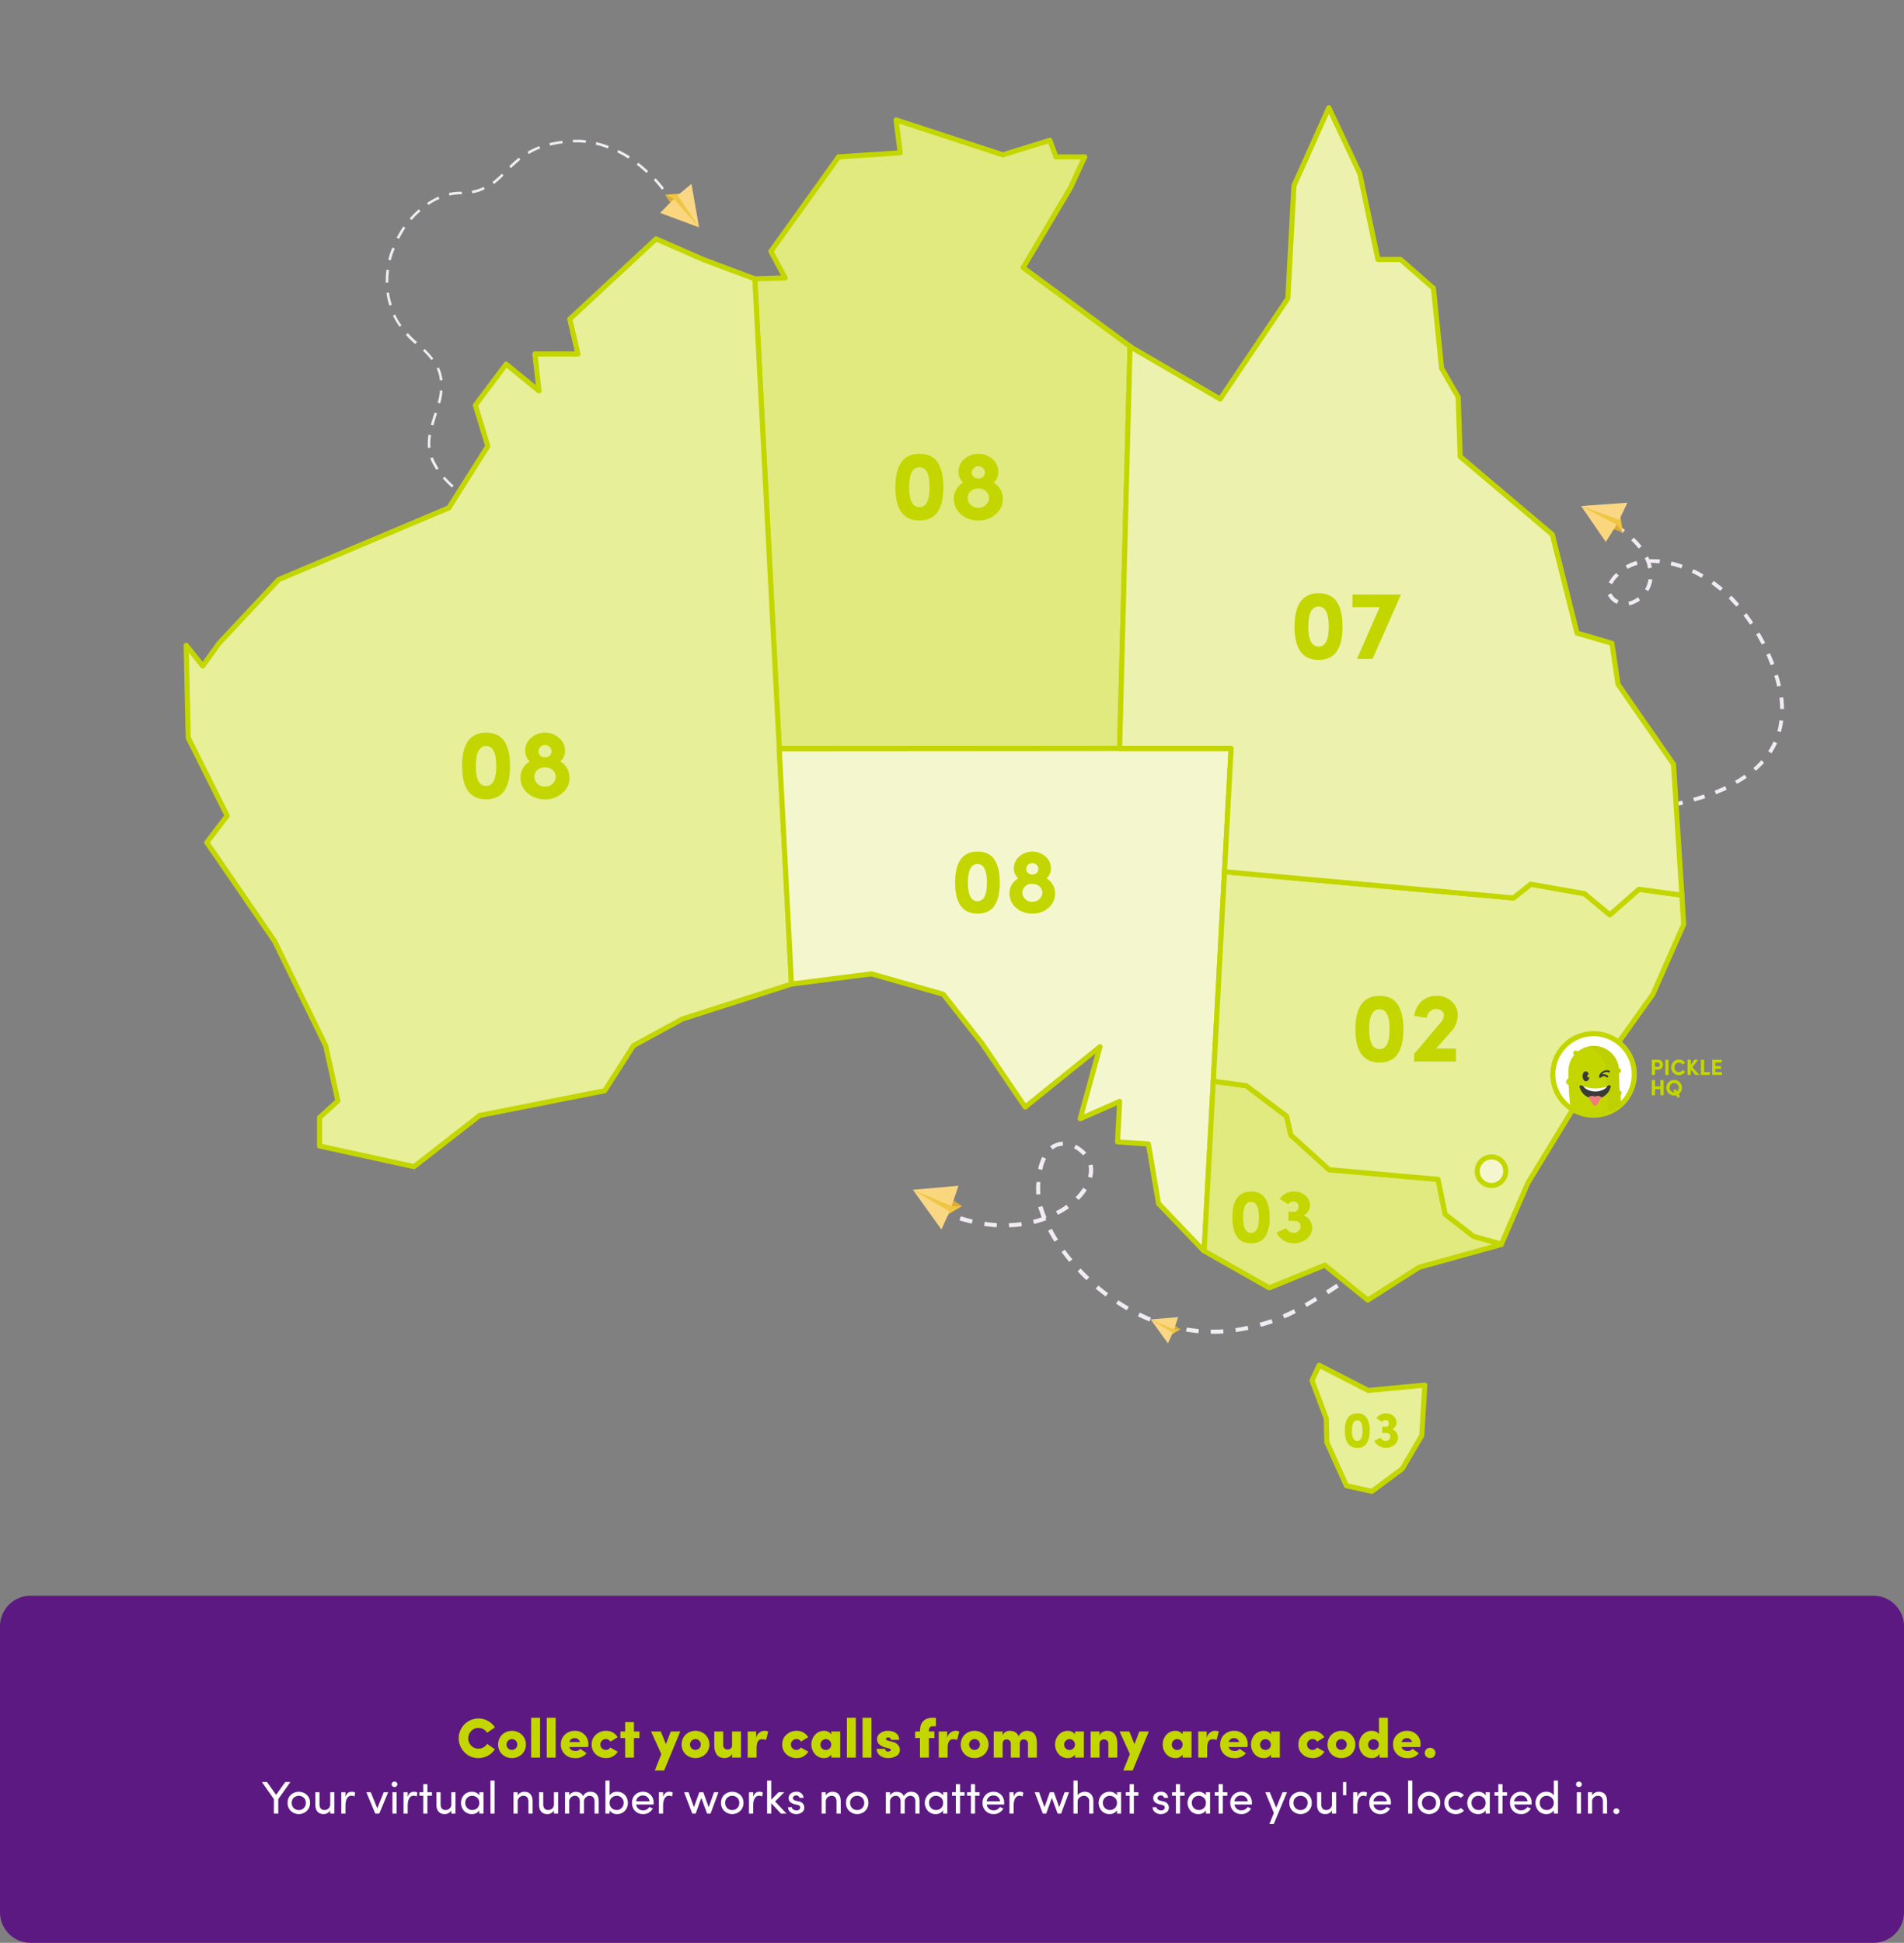
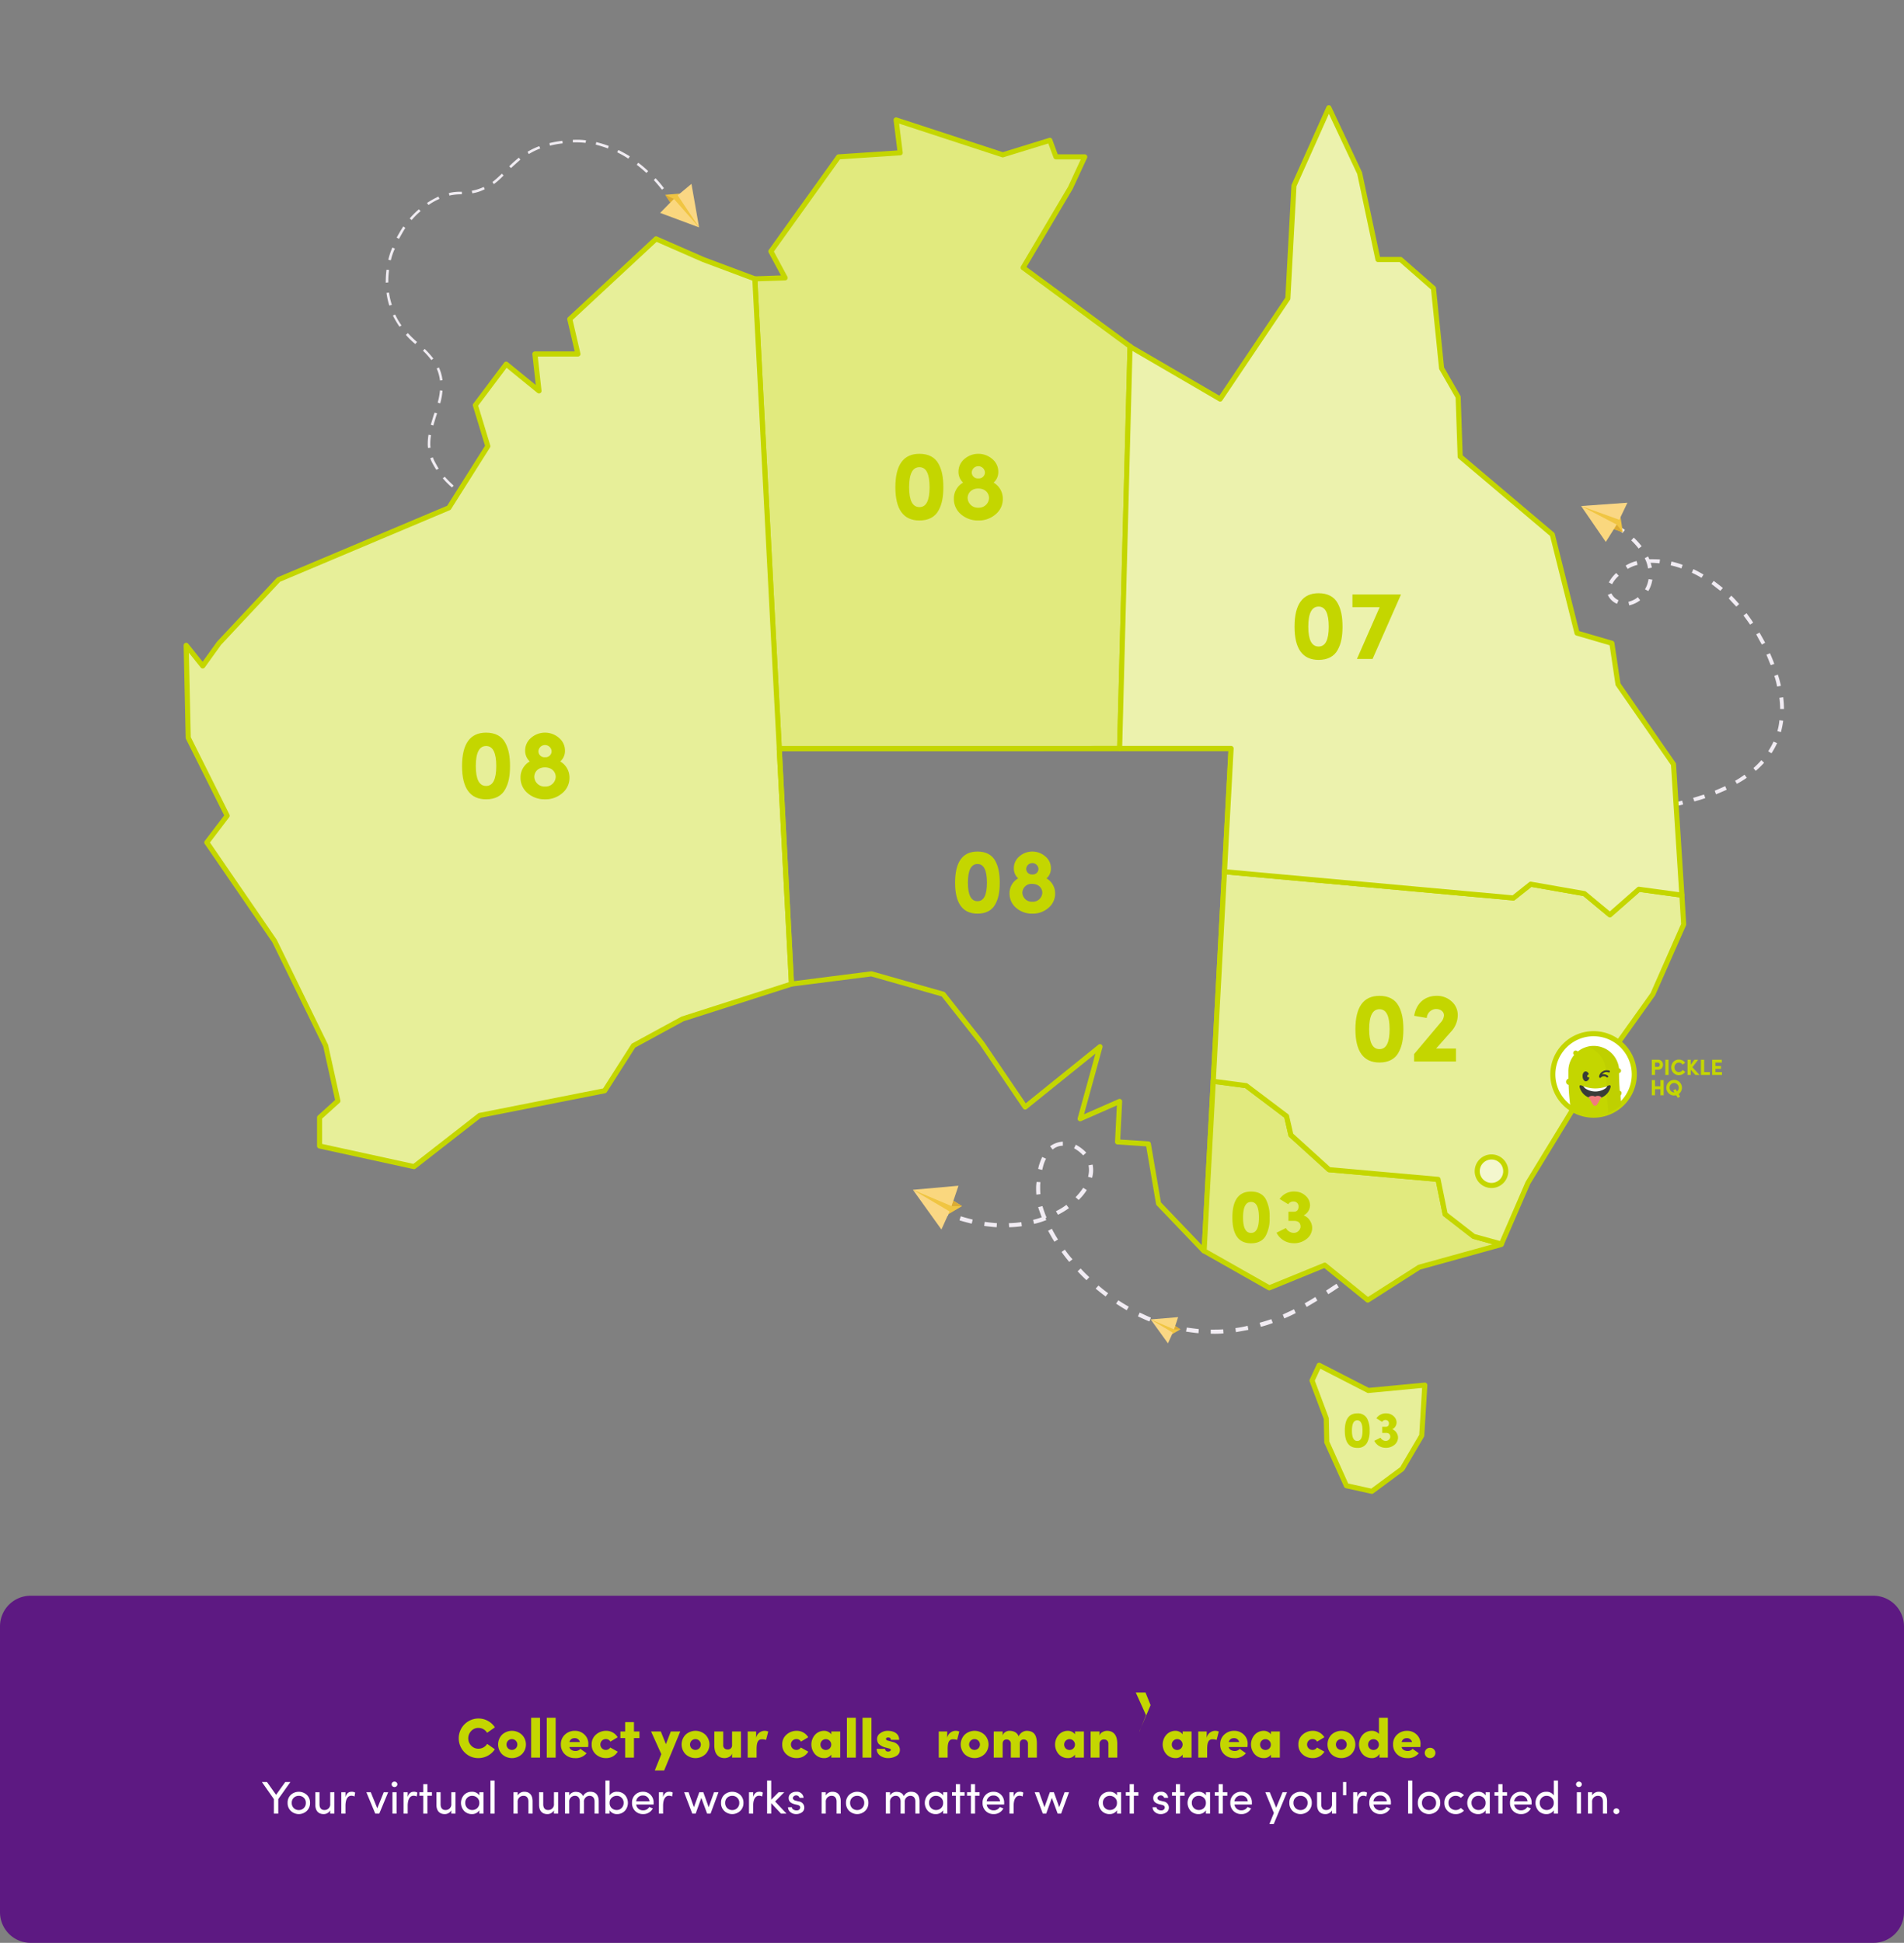
<svg xmlns="http://www.w3.org/2000/svg" id="Layer_1" data-name="Layer 1" width="263.878mm" height="269.134mm" viewBox="0 0 748 762.9">
  <rect x="0" y="0" width="748" height="762.9" fill="#808080" stroke="none" />
  <defs>
    <style>.cls-1{fill:#5d1982;}.cls-2{fill:none;}.cls-16,.cls-3{isolation:isolate;}.cls-4{fill:#c4d600;}.cls-20,.cls-5{fill:#fff;}.cls-6{fill:#f1ecf3;}.cls-7{fill:#f0c542;}.cls-8{fill:#fad77e;}.cls-9{fill:#fad784;}.cls-10{fill:#dbab33;}.cls-11{fill:#f0ecf2;}.cls-12{fill:#e7ef99;}.cls-13{fill:#e1ea7e;}.cls-14{fill:#f4f7ce;}.cls-15{fill:#ecf2ad;}.cls-16{opacity:0.03;}.cls-17{fill:#070a07;}.cls-18,.cls-19{fill:#393b38;}.cls-18,.cls-20,.cls-21{fill-rule:evenodd;}.cls-21{fill:#f27b7d;}</style>
  </defs>
  <title>Carousel Tempate</title>
  <path class="cls-1" d="M736,762.9H12a12.035,12.035,0,0,1-12-12V638.6a12.035,12.035,0,0,1,12-12H736a12.035,12.035,0,0,1,12,12V750.9A12.035,12.035,0,0,1,736,762.9Z" />
  <rect class="cls-2" x="36.8" y="664.5" width="674.4" height="89.1" />
  <g class="cls-3">
    <g class="cls-3">
      <path class="cls-4" d="M194.408,686.883a7.722,7.722,0,0,1-6.447,3.477,7.408,7.408,0,0,1-5.457-2.267,7.778,7.778,0,0,1,5.457-13.29A7.732,7.732,0,0,1,194.43,678.28c-2.046,1.431-3.059,2.135-3.059,2.135a3.999,3.999,0,0,0-3.411-1.915,3.744,3.744,0,0,0-2.838,1.211,4.146,4.146,0,0,0,0,5.765,3.805,3.805,0,0,0,2.838,1.188,4.018,4.018,0,0,0,3.433-1.893Z" />
      <path class="cls-4" d="M197.266,688.864a5.498,5.498,0,0,1,0-7.724,5.731,5.731,0,0,1,7.723,0,5.393,5.393,0,0,1,0,7.724,5.731,5.731,0,0,1-7.723,0Zm2.332-2.333a2.165,2.165,0,0,0,3.015,0,2.131,2.131,0,1,0-3.015-3.014A2.165,2.165,0,0,0,199.598,686.531Z" />
      <path class="cls-4" d="M208.662,690.162V674.517H212.16v15.645Z" />
      <path class="cls-4" d="M214.799,690.162V674.517h3.499v15.645Z" />
      <path class="cls-4" d="M231.058,686.003H223.71c.11.945,1.188,1.562,2.354,1.562a2.445,2.445,0,0,0,1.958-.857c.154.132.572.439,1.232.901.682.463,1.078.748,1.188.837A5.446,5.446,0,0,1,225.8,690.36a5.51,5.51,0,0,1-3.873-1.496,5.158,5.158,0,0,1-1.585-3.894,5.013,5.013,0,0,1,1.585-3.829,5.51,5.51,0,0,1,3.873-1.496,5.249,5.249,0,0,1,3.784,1.452,4.895,4.895,0,0,1,1.54,3.784Q231.125,685.145,231.058,686.003Zm-3.256-1.959a1.993,1.993,0,0,0-2.046-1.518,2.72,2.72,0,0,0-.726.088,1.94,1.94,0,0,0-1.32,1.43Z" />
      <path class="cls-4" d="M242.674,687.83a5.188,5.188,0,0,1-4.533,2.53,5.887,5.887,0,0,1-4.048-1.475,4.976,4.976,0,0,1-1.65-3.872,4.922,4.922,0,0,1,1.672-3.873,5.889,5.889,0,0,1,4.026-1.496,5.178,5.178,0,0,1,4.511,2.53l-2.86,1.717a1.979,1.979,0,0,0-1.804-1.013,2.134,2.134,0,0,0,0,4.269,2.038,2.038,0,0,0,1.76-.946Z" />
      <path class="cls-4" d="M249.053,676.234v3.674H251.21v2.575h-2.157v7.679h-3.454v-7.679h-1.871v-2.575h1.871v-3.674Z" />
      <path class="cls-4" d="M263.529,679.908h3.718l-6.337,15.314h-3.674l2.574-6.425-4.026-8.89h3.829l2.002,4.973Z" />
      <path class="cls-4" d="M269.359,688.864a5.498,5.498,0,0,1,0-7.724,5.731,5.731,0,0,1,7.723,0,5.393,5.393,0,0,1,0,7.724,5.731,5.731,0,0,1-7.723,0Zm2.332-2.333a2.165,2.165,0,0,0,3.015,0,2.131,2.131,0,1,0-3.015-3.014A2.165,2.165,0,0,0,271.691,686.531Z" />
      <path class="cls-4" d="M287.597,679.908h3.498v10.254h-3.498V688.555a2.088,2.088,0,0,1-1.144,1.343,3.815,3.815,0,0,1-1.738.462c-2.707,0-4.093-1.805-4.093-5.06v-5.392h3.498v5.281a1.612,1.612,0,0,0,1.672,1.782,1.594,1.594,0,0,0,1.804-1.672Z" />
      <path class="cls-4" d="M297.233,690.162h-3.498V679.908h3.322v2.531a3.398,3.398,0,0,1,3.234-2.795,3.529,3.529,0,0,1,1.519.286l-.858,3.301a4.586,4.586,0,0,0-1.584-.265c-1.43,0-2.134.925-2.134,3.829Z" />
      <path class="cls-4" d="M317.539,687.83a5.188,5.188,0,0,1-4.533,2.53,5.887,5.887,0,0,1-4.048-1.475,4.976,4.976,0,0,1-1.65-3.872,4.922,4.922,0,0,1,1.672-3.873,5.889,5.889,0,0,1,4.026-1.496,5.178,5.178,0,0,1,4.511,2.53l-2.86,1.717a1.979,1.979,0,0,0-1.804-1.013,2.134,2.134,0,1,0,0,4.269,2.038,2.038,0,0,0,1.76-.946Z" />
      <path class="cls-4" d="M326.58,679.908h3.498v10.254H326.58v-1.166a3.259,3.259,0,0,1-2.838,1.364,4.775,4.775,0,0,1-3.498-1.475,5.76,5.76,0,0,1,0-7.745,4.797,4.797,0,0,1,3.498-1.496,3.514,3.514,0,0,1,2.838,1.364Zm-3.652,6.646a2.164,2.164,0,0,0,3.014,0,2.131,2.131,0,0,0-3.014-3.015A2.166,2.166,0,0,0,322.928,686.553Z" />
      <path class="cls-4" d="M332.717,690.162V674.517h3.499v15.645Z" />
      <path class="cls-4" d="M338.854,690.162V674.517h3.499v15.645Z" />
      <path class="cls-4" d="M347.743,686.157a5.651,5.651,0,0,1-2.509-1.364,2.286,2.286,0,0,1-.484-.813,3.211,3.211,0,0,1-.176-1.276,2.652,2.652,0,0,1,1.232-2.112,4.729,4.729,0,0,1,2.948-.946c2.157,0,4.489.902,4.489,3.543h-3.278c0-.616-.352-.925-1.034-.925-.572,0-.858.198-.858.572,0,.33.264.55.77.66L350.669,684a3.771,3.771,0,0,1,2.42,1.585,2.942,2.942,0,0,1,.44,1.518,2.639,2.639,0,0,1-1.408,2.421,6.326,6.326,0,0,1-3.234.836,5.311,5.311,0,0,1-3.124-.969,3.113,3.113,0,0,1-1.342-2.662h3.278a1.08,1.08,0,0,0,1.188,1.057c.594,0,1.078-.265,1.078-.683,0-.286-.154-.396-.924-.594Z" />
-       <path class="cls-4" d="M367.674,674.517v3.322h-1.32c-.858,0-1.408.572-1.43,1.694v.374h2.156v2.575h-2.156v7.679h-3.498v-7.679h-1.915v-2.575h1.915v-.374c0-3.256,1.848-5.017,4.929-5.017Z" />
      <path class="cls-4" d="M372.294,690.162h-3.499V679.908h3.322v2.531a3.398,3.398,0,0,1,3.234-2.795,3.527,3.527,0,0,1,1.518.286l-.858,3.301a4.586,4.586,0,0,0-1.584-.265c-1.43,0-2.134.925-2.134,3.829Z" />
      <path class="cls-4" d="M379.003,688.864a5.498,5.498,0,0,1,0-7.724,5.731,5.731,0,0,1,7.723,0,5.393,5.393,0,0,1,0,7.724,5.731,5.731,0,0,1-7.723,0Zm2.332-2.333a2.165,2.165,0,0,0,3.015,0,2.131,2.131,0,0,0-3.015-3.014A2.165,2.165,0,0,0,381.336,686.531Z" />
      <path class="cls-4" d="M400.63,690.162H397.11v-5.347a1.612,1.612,0,0,0-1.672-1.782c-.88,0-1.54.506-1.54,1.738v5.391H390.399V679.908h3.498v1.606a2.262,2.262,0,0,1,1.034-1.386,2.951,2.951,0,0,1,1.584-.484c1.87,0,3.103.727,3.675,2.179a3.596,3.596,0,0,1,3.058-2.179c2.971,0,4.093,1.694,4.093,5.061v5.457h-3.498v-5.347a1.612,1.612,0,0,0-1.672-1.782c-.88,0-1.54.506-1.54,1.738Z" />
      <path class="cls-4" d="M422.321,679.908H425.82v10.254h-3.499v-1.166a3.259,3.259,0,0,1-2.838,1.364,4.775,4.775,0,0,1-3.498-1.475,5.76,5.76,0,0,1,0-7.745,4.797,4.797,0,0,1,3.498-1.496,3.514,3.514,0,0,1,2.838,1.364Zm-3.652,6.646a2.164,2.164,0,0,0,3.014,0,2.131,2.131,0,1,0-3.014-3.015A2.166,2.166,0,0,0,418.669,686.553Z" />
      <path class="cls-4" d="M431.957,690.162H428.458V679.908h3.499v1.606a2.177,2.177,0,0,1,1.144-1.364,3.701,3.701,0,0,1,1.738-.506c2.707,0,4.092,1.805,4.092,5.061v5.457h-3.498v-5.347a1.612,1.612,0,0,0-1.672-1.782,1.654,1.654,0,0,0-1.804,1.738Z" />
-       <path class="cls-4" d="M447.599,679.908h3.718l-6.337,15.314h-3.674l2.574-6.425-4.026-8.89h3.829l2.002,4.973Z" />
+       <path class="cls-4" d="M447.599,679.908h3.718h-3.674l2.574-6.425-4.026-8.89h3.829l2.002,4.973Z" />
      <path class="cls-4" d="M464.605,679.908h3.498v10.254H464.605v-1.166a3.258,3.258,0,0,1-2.838,1.364,4.775,4.775,0,0,1-3.498-1.475,5.76,5.76,0,0,1,0-7.745,4.797,4.797,0,0,1,3.498-1.496,3.514,3.514,0,0,1,2.838,1.364Zm-3.652,6.646a2.165,2.165,0,0,0,3.015,0,2.132,2.132,0,1,0-3.015-3.015A2.166,2.166,0,0,0,460.953,686.553Z" />
      <path class="cls-4" d="M474.24,690.162h-3.499V679.908h3.322v2.531a3.398,3.398,0,0,1,3.234-2.795,3.526,3.526,0,0,1,1.518.286l-.858,3.301a4.588,4.588,0,0,0-1.584-.265c-1.43,0-2.134.925-2.134,3.829Z" />
      <path class="cls-4" d="M490.081,686.003H482.732c.109.945,1.188,1.562,2.354,1.562a2.446,2.446,0,0,0,1.958-.857c.154.132.572.439,1.232.901.682.463,1.078.748,1.188.837a5.445,5.445,0,0,1-4.643,1.914,5.51,5.51,0,0,1-3.872-1.496,5.156,5.156,0,0,1-1.584-3.894A5.011,5.011,0,0,1,480.95,681.14a5.511,5.511,0,0,1,3.872-1.496,5.252,5.252,0,0,1,3.785,1.452,4.895,4.895,0,0,1,1.54,3.784Q490.147,685.145,490.081,686.003Zm-3.256-1.959a1.994,1.994,0,0,0-2.047-1.518,2.714,2.714,0,0,0-.726.088,1.941,1.941,0,0,0-1.32,1.43Z" />
      <path class="cls-4" d="M499.298,679.908h3.498v10.254h-3.498v-1.166A3.261,3.261,0,0,1,496.46,690.36a4.775,4.775,0,0,1-3.498-1.475,5.76,5.76,0,0,1,0-7.745,4.797,4.797,0,0,1,3.498-1.496,3.516,3.516,0,0,1,2.839,1.364Zm-3.653,6.646a2.165,2.165,0,0,0,3.015,0,2.132,2.132,0,0,0-3.015-3.015A2.167,2.167,0,0,0,495.645,686.553Z" />
      <path class="cls-4" d="M520.308,687.83a5.19,5.19,0,0,1-4.533,2.53,5.888,5.888,0,0,1-4.049-1.475,4.977,4.977,0,0,1-1.649-3.872,4.922,4.922,0,0,1,1.672-3.873,5.888,5.888,0,0,1,4.026-1.496,5.179,5.179,0,0,1,4.511,2.53l-2.86,1.717a1.979,1.979,0,0,0-1.805-1.013,2.134,2.134,0,0,0,0,4.269,2.038,2.038,0,0,0,1.761-.946Z" />
      <path class="cls-4" d="M523.1,688.864a5.5,5.5,0,0,1,0-7.724,5.731,5.731,0,0,1,7.723,0,5.392,5.392,0,0,1,0,7.724,5.731,5.731,0,0,1-7.723,0Zm2.332-2.333a2.165,2.165,0,0,0,3.015,0,2.131,2.131,0,0,0-3.015-3.014A2.164,2.164,0,0,0,525.432,686.531Z" />
      <path class="cls-4" d="M541.735,674.517h3.498v15.645h-3.301v-1.475a3.274,3.274,0,0,1-3.036,1.673,4.775,4.775,0,0,1-3.498-1.475,5.76,5.76,0,0,1,0-7.745,4.797,4.797,0,0,1,3.498-1.496,3.619,3.619,0,0,1,2.839,1.21Zm-3.653,12.036a2.165,2.165,0,0,0,3.015,0,2.132,2.132,0,0,0-3.015-3.015A2.167,2.167,0,0,0,538.082,686.553Z" />
      <path class="cls-4" d="M557.993,686.003h-7.349c.109.945,1.188,1.562,2.354,1.562a2.446,2.446,0,0,0,1.958-.857c.154.132.572.439,1.232.901.682.463,1.078.748,1.188.837a5.445,5.445,0,0,1-4.643,1.914,5.51,5.51,0,0,1-3.872-1.496,5.156,5.156,0,0,1-1.584-3.894,5.011,5.011,0,0,1,1.584-3.829,5.511,5.511,0,0,1,3.872-1.496,5.252,5.252,0,0,1,3.785,1.452,4.894,4.894,0,0,1,1.54,3.784Q558.059,685.145,557.993,686.003Zm-3.256-1.959a1.994,1.994,0,0,0-2.047-1.518,2.714,2.714,0,0,0-.726.088,1.941,1.941,0,0,0-1.32,1.43Z" />
      <path class="cls-4" d="M561.797,686.311a2.036,2.036,0,0,1,2.112,2.002,2.058,2.058,0,0,1-2.112,2.047,2.033,2.033,0,0,1-2.068-2.047A2.011,2.011,0,0,1,561.797,686.311Z" />
    </g>
    <g class="cls-3">
      <path class="cls-5" d="M109.32,712.162h-1.729v-5.708l-4.7-6.697h1.999l3.565,5.023,3.601-5.023h2.017l-4.753,6.697Z" />
      <path class="cls-5" d="M114.251,704.78a4.669,4.669,0,0,1,6.266,0,4.163,4.163,0,0,1,1.278,3.15,4.222,4.222,0,0,1-1.296,3.188,4.576,4.576,0,0,1-6.229,0A4.217,4.217,0,0,1,112.99,707.93,4.15,4.15,0,0,1,114.251,704.78Zm5.095,1.152a2.729,2.729,0,0,0-1.962-.757,2.802,2.802,0,0,0-1.98.757,2.655,2.655,0,0,0-.792,1.998,2.781,2.781,0,0,0,.792,2.053,2.743,2.743,0,0,0,1.98.774,2.673,2.673,0,0,0,1.962-.774,2.726,2.726,0,0,0,.811-2.053A2.604,2.604,0,0,0,119.346,705.932Z" />
      <path class="cls-5" d="M129.732,703.753H131.37v8.408h-1.639v-1.261a2.943,2.943,0,0,1-2.61,1.44c-2.089,0-3.259-1.35-3.241-3.727v-4.861h1.639v4.753c0,1.387.684,2.232,1.836,2.232a2.214,2.214,0,0,0,2.377-2.448Z" />
      <path class="cls-5" d="M135.724,712.162H134.086v-8.408h1.638v1.891c.414-1.387,1.188-2.071,2.341-2.071a2.574,2.574,0,0,1,1.458.324l-.252,1.53a2.746,2.746,0,0,0-1.243-.288c-1.53,0-2.305,1.585-2.305,3.962Z" />
      <path class="cls-5" d="M143.931,703.753H145.66l2.557,6.319,2.539-6.319h1.747l-3.511,8.408h-1.567Z" />
      <path class="cls-5" d="M154.173,699.9a1.189,1.189,0,0,1,1.603,0,1.016,1.016,0,0,1,0,1.513,1.189,1.189,0,0,1-1.603,0A1.045,1.045,0,0,1,154.173,699.9Zm0,12.262v-8.408h1.621v8.408Z" />
      <path class="cls-5" d="M160.167,712.162h-1.638v-8.408h1.638v1.891c.414-1.387,1.188-2.071,2.341-2.071a2.574,2.574,0,0,1,1.458.324l-.252,1.53a2.746,2.746,0,0,0-1.243-.288c-1.53,0-2.305,1.585-2.305,3.962Z" />
      <path class="cls-5" d="M167.908,703.753H169.69v1.386h-1.782v7.022h-1.639V705.139h-1.512v-1.386h1.512v-3.169h1.639Z" />
      <path class="cls-5" d="M177.305,703.753h1.638v8.408h-1.638v-1.261a2.945,2.945,0,0,1-2.611,1.44c-2.089,0-3.259-1.35-3.241-3.727v-4.861h1.639v4.753c0,1.387.684,2.232,1.837,2.232a2.214,2.214,0,0,0,2.377-2.448Z" />
      <path class="cls-5" d="M188.32,712.162v-1.297a3.408,3.408,0,0,1-2.953,1.477,4.173,4.173,0,0,1-3.025-1.224,4.662,4.662,0,0,1,0-6.338,4.155,4.155,0,0,1,3.025-1.207,3.38,3.38,0,0,1,2.953,1.44v-1.26h1.621v8.408Zm-.864-6.248a2.878,2.878,0,0,0-1.944-.738,2.673,2.673,0,0,0-1.963.774,2.632,2.632,0,0,0-.774,1.98,2.754,2.754,0,0,0,.792,2.017,2.647,2.647,0,0,0,1.945.792,2.806,2.806,0,0,0,1.98-.756,2.672,2.672,0,0,0,.81-2.053A2.558,2.558,0,0,0,187.456,705.913Z" />
      <path class="cls-5" d="M192.675,699.18h1.638v12.982h-1.638Z" />
      <path class="cls-5" d="M203.367,712.162h-1.638v-8.408h1.638v1.26a2.976,2.976,0,0,1,2.629-1.44c2.088,0,3.241,1.351,3.241,3.728v4.861h-1.638v-4.754c0-1.386-.702-2.232-1.855-2.232a2.241,2.241,0,0,0-2.377,2.449Z" />
      <path class="cls-5" d="M217.624,703.753h1.638v8.408h-1.638v-1.261a2.945,2.945,0,0,1-2.611,1.44c-2.089,0-3.259-1.35-3.241-3.727v-4.861h1.639v4.753c0,1.387.684,2.232,1.836,2.232a2.214,2.214,0,0,0,2.377-2.448Z" />
      <path class="cls-5" d="M229.414,707.624v4.537h-1.639V707.39c0-1.368-.72-2.215-1.818-2.215a2.232,2.232,0,0,0-2.341,2.449v4.537h-1.639v-8.408h1.639v1.26a2.94,2.94,0,0,1,2.323-1.404,3.813,3.813,0,0,1,.918.055,2.677,2.677,0,0,1,2.196,1.638,3.041,3.041,0,0,1,2.917-1.728c2.089,0,3.241,1.351,3.241,3.728v4.861h-1.639v-4.754c0-1.386-.72-2.232-1.927-2.232A2.209,2.209,0,0,0,229.414,707.624Z" />
      <path class="cls-5" d="M239.474,712.162H237.836V699.18h1.638v5.833a3.32,3.32,0,0,1,2.953-1.44,4.099,4.099,0,0,1,3.025,1.207,4.688,4.688,0,0,1-.018,6.338,4.174,4.174,0,0,1-3.025,1.224,3.398,3.398,0,0,1-2.935-1.477Zm.828-2.179a2.807,2.807,0,0,0,1.981.756,2.605,2.605,0,0,0,1.926-.792,2.752,2.752,0,0,0,.792-2.017,2.643,2.643,0,0,0-.792-1.98,2.59,2.59,0,0,0-1.926-.774,2.879,2.879,0,0,0-1.945.738,2.558,2.558,0,0,0-.846,2.017A2.672,2.672,0,0,0,240.302,709.983Z" />
      <path class="cls-5" d="M256.756,708.578h-6.824a2.609,2.609,0,0,0,2.719,2.286,2.716,2.716,0,0,0,2.413-1.296c.162.054.397.162.72.288l.685.252a4.164,4.164,0,0,1-3.872,2.232,4.239,4.239,0,0,1-3.079-1.224,4.318,4.318,0,0,1-1.225-3.188,4.163,4.163,0,0,1,4.303-4.357,3.962,3.962,0,0,1,2.989,1.207,4.249,4.249,0,0,1,1.188,3.15A5.838,5.838,0,0,1,256.756,708.578ZM255.154,707.3a2.472,2.472,0,0,0-2.557-2.251,2.54,2.54,0,0,0-2.664,2.251Z" />
      <path class="cls-5" d="M260.498,712.162h-1.639v-8.408h1.639v1.891c.414-1.387,1.188-2.071,2.341-2.071a2.574,2.574,0,0,1,1.458.324l-.253,1.53a2.742,2.742,0,0,0-1.242-.288c-1.53,0-2.305,1.585-2.305,3.962Z" />
      <path class="cls-5" d="M279.149,712.162h-1.35l-2.287-6.176-2.215,6.176h-1.333l-3.205-8.408h1.746l2.107,5.888,2.107-5.888h1.584l2.107,5.888,2.106-5.888h1.747Z" />
      <path class="cls-5" d="M284.528,704.78a4.669,4.669,0,0,1,6.266,0,4.163,4.163,0,0,1,1.278,3.15,4.222,4.222,0,0,1-1.296,3.188,4.576,4.576,0,0,1-6.229,0,4.217,4.217,0,0,1-1.279-3.188A4.15,4.15,0,0,1,284.528,704.78Zm5.095,1.152a2.73,2.73,0,0,0-1.962-.757,2.802,2.802,0,0,0-1.98.757,2.655,2.655,0,0,0-.792,1.998,2.781,2.781,0,0,0,.792,2.053,2.743,2.743,0,0,0,1.98.774,2.673,2.673,0,0,0,1.962-.774,2.727,2.727,0,0,0,.81-2.053A2.604,2.604,0,0,0,289.623,705.932Z" />
      <path class="cls-5" d="M295.886,712.162h-1.639v-8.408h1.639v1.891c.414-1.387,1.188-2.071,2.341-2.071a2.574,2.574,0,0,1,1.458.324l-.253,1.53a2.742,2.742,0,0,0-1.242-.288c-1.53,0-2.305,1.585-2.305,3.962Z" />
      <path class="cls-5" d="M302.978,708.056v4.106h-1.62V699.18h1.62v7.508l2.899-2.935h2.233l-3.601,3.637,4.465,4.771H306.813Z" />
      <path class="cls-5" d="M312.104,708.452c-1.603-.433-2.394-1.242-2.25-2.737a2.107,2.107,0,0,1,.936-1.53,3.239,3.239,0,0,1,1.981-.612,2.605,2.605,0,0,1,2.917,2.377h-1.566a1.403,1.403,0,0,0-2.575-.198.924.924,0,0,0,.018.666,1.534,1.534,0,0,0,.99.648l1.243.307a2.418,2.418,0,0,1,2.178,2.448,2.193,2.193,0,0,1-.954,1.837,3.84,3.84,0,0,1-2.305.684,3.45,3.45,0,0,1-2.161-.738,2.437,2.437,0,0,1-.972-1.962h1.494a1.236,1.236,0,0,0,.684.954,2.151,2.151,0,0,0,1.332.288,1.211,1.211,0,0,0,1.279-1.099c.018-.576-.415-.9-1.117-1.062Z" />
      <path class="cls-5" d="M324.416,712.162h-1.638v-8.408h1.638v1.26a2.976,2.976,0,0,1,2.629-1.44c2.088,0,3.241,1.351,3.241,3.728v4.861H328.647v-4.754c0-1.386-.702-2.232-1.855-2.232a2.241,2.241,0,0,0-2.377,2.449Z" />
      <path class="cls-5" d="M333.613,704.78a4.669,4.669,0,0,1,6.266,0,4.163,4.163,0,0,1,1.278,3.15,4.222,4.222,0,0,1-1.296,3.188,4.577,4.577,0,0,1-6.23,0,4.219,4.219,0,0,1-1.278-3.188A4.148,4.148,0,0,1,333.613,704.78Zm5.095,1.152a2.729,2.729,0,0,0-1.962-.757,2.802,2.802,0,0,0-1.98.757,2.655,2.655,0,0,0-.792,1.998,2.781,2.781,0,0,0,.792,2.053,2.743,2.743,0,0,0,1.98.774,2.672,2.672,0,0,0,1.962-.774,2.725,2.725,0,0,0,.811-2.053A2.602,2.602,0,0,0,338.709,705.932Z" />
      <path class="cls-5" d="M355.449,707.624v4.537H353.81V707.39c0-1.368-.72-2.215-1.818-2.215a2.232,2.232,0,0,0-2.341,2.449v4.537h-1.638v-8.408h1.638v1.26a2.94,2.94,0,0,1,2.323-1.404,3.813,3.813,0,0,1,.918.055,2.678,2.678,0,0,1,2.196,1.638,3.041,3.041,0,0,1,2.917-1.728c2.089,0,3.241,1.351,3.241,3.728v4.861h-1.639v-4.754c0-1.386-.72-2.232-1.927-2.232A2.209,2.209,0,0,0,355.449,707.624Z" />
      <path class="cls-5" d="M370.532,712.162v-1.297a3.408,3.408,0,0,1-2.953,1.477,4.173,4.173,0,0,1-3.025-1.224,4.662,4.662,0,0,1,0-6.338,4.155,4.155,0,0,1,3.025-1.207,3.381,3.381,0,0,1,2.953,1.44v-1.26h1.621v8.408Zm-.864-6.248a2.877,2.877,0,0,0-1.944-.738,2.673,2.673,0,0,0-1.963.774,2.632,2.632,0,0,0-.774,1.98,2.754,2.754,0,0,0,.792,2.017,2.647,2.647,0,0,0,1.945.792,2.806,2.806,0,0,0,1.98-.756,2.672,2.672,0,0,0,.81-2.053A2.558,2.558,0,0,0,369.668,705.913Z" />
      <path class="cls-5" d="M377.155,703.753h1.782v1.386h-1.782v7.022h-1.639V705.139h-1.512v-1.386h1.512v-3.169h1.639Z" />
      <path class="cls-5" d="M383.059,703.753h1.782v1.386h-1.782v7.022H381.42V705.139h-1.512v-1.386H381.42v-3.169h1.639Z" />
      <path class="cls-5" d="M394.473,708.578H387.649a2.609,2.609,0,0,0,2.719,2.286,2.716,2.716,0,0,0,2.413-1.296c.162.054.397.162.72.288l.685.252a4.164,4.164,0,0,1-3.872,2.232,4.239,4.239,0,0,1-3.079-1.224A4.318,4.318,0,0,1,386.01,707.93a4.163,4.163,0,0,1,4.303-4.357,3.963,3.963,0,0,1,2.989,1.207,4.249,4.249,0,0,1,1.188,3.15A5.838,5.838,0,0,1,394.473,708.578ZM392.871,707.3a2.472,2.472,0,0,0-2.557-2.251,2.54,2.54,0,0,0-2.664,2.251Z" />
      <path class="cls-5" d="M398.215,712.162h-1.639v-8.408h1.639v1.891c.414-1.387,1.188-2.071,2.341-2.071a2.571,2.571,0,0,1,1.458.324l-.252,1.53a2.739,2.739,0,0,0-1.242-.288c-1.53,0-2.305,1.585-2.305,3.962Z" />
      <path class="cls-5" d="M416.865,712.162h-1.351l-2.287-6.176-2.214,6.176h-1.333l-3.205-8.408h1.747l2.106,5.888,2.107-5.888h1.585l2.107,5.888,2.106-5.888H419.98Z" />
-       <path class="cls-5" d="M423.36,712.162h-1.639V699.18H423.36v5.833a2.232,2.232,0,0,1,1.152-1.062,3.932,3.932,0,0,1,1.62-.378c2.107,0,3.422,1.369,3.403,3.728v4.861h-1.639v-4.754a1.994,1.994,0,0,0-1.98-2.232,2.783,2.783,0,0,0-1.782.612,2.152,2.152,0,0,0-.774,1.837Z" />
      <path class="cls-5" d="M438.823,712.162v-1.297a3.407,3.407,0,0,1-2.953,1.477,4.174,4.174,0,0,1-3.024-1.224,4.663,4.663,0,0,1,0-6.338,4.156,4.156,0,0,1,3.024-1.207,3.382,3.382,0,0,1,2.953,1.44v-1.26h1.621v8.408Zm-.864-6.248a2.876,2.876,0,0,0-1.944-.738,2.674,2.674,0,0,0-1.963.774,2.634,2.634,0,0,0-.774,1.98,2.753,2.753,0,0,0,.793,2.017,2.645,2.645,0,0,0,1.944.792,2.805,2.805,0,0,0,1.98-.756,2.672,2.672,0,0,0,.811-2.053A2.557,2.557,0,0,0,437.959,705.913Z" />
      <path class="cls-5" d="M445.445,703.753h1.783v1.386h-1.783v7.022h-1.638V705.139h-1.513v-1.386h1.513v-3.169h1.638Z" />
      <path class="cls-5" d="M455.327,708.452c-1.603-.433-2.396-1.242-2.251-2.737a2.106,2.106,0,0,1,.936-1.53,3.236,3.236,0,0,1,1.98-.612,2.606,2.606,0,0,1,2.917,2.377h-1.566a1.404,1.404,0,0,0-2.575-.198.922.922,0,0,0,.018.666,1.538,1.538,0,0,0,.991.648l1.242.307a2.418,2.418,0,0,1,2.179,2.448,2.192,2.192,0,0,1-.955,1.837,3.838,3.838,0,0,1-2.305.684,3.449,3.449,0,0,1-2.16-.738,2.441,2.441,0,0,1-.973-1.962h1.495a1.234,1.234,0,0,0,.684.954,2.153,2.153,0,0,0,1.333.288,1.211,1.211,0,0,0,1.278-1.099c.018-.576-.414-.9-1.116-1.062Z" />
      <path class="cls-5" d="M463.589,703.753h1.783v1.386h-1.783v7.022h-1.638V705.139h-1.513v-1.386h1.513v-3.169h1.638Z" />
      <path class="cls-5" d="M473.76,712.162v-1.297a3.407,3.407,0,0,1-2.953,1.477,4.172,4.172,0,0,1-3.024-1.224,4.663,4.663,0,0,1,0-6.338,4.154,4.154,0,0,1,3.024-1.207,3.381,3.381,0,0,1,2.953,1.44v-1.26h1.62v8.408Zm-.864-6.248a2.876,2.876,0,0,0-1.944-.738,2.674,2.674,0,0,0-1.963.774,2.63,2.63,0,0,0-.774,1.98,2.753,2.753,0,0,0,.793,2.017,2.644,2.644,0,0,0,1.944.792,2.806,2.806,0,0,0,1.98-.756,2.672,2.672,0,0,0,.81-2.053A2.557,2.557,0,0,0,472.896,705.913Z" />
      <path class="cls-5" d="M480.382,703.753h1.783v1.386h-1.783v7.022h-1.638V705.139h-1.513v-1.386h1.513v-3.169h1.638Z" />
      <path class="cls-5" d="M491.795,708.578h-6.823a2.608,2.608,0,0,0,2.719,2.286,2.716,2.716,0,0,0,2.412-1.296c.162.054.397.162.721.288l.684.252a4.163,4.163,0,0,1-3.871,2.232,4.241,4.241,0,0,1-3.079-1.224,4.319,4.319,0,0,1-1.224-3.188,4.162,4.162,0,0,1,4.303-4.357,3.962,3.962,0,0,1,2.989,1.207,4.249,4.249,0,0,1,1.188,3.15A5.651,5.651,0,0,1,491.795,708.578ZM490.192,707.3a2.471,2.471,0,0,0-2.557-2.251,2.539,2.539,0,0,0-2.664,2.251Z" />
      <path class="cls-5" d="M500.397,716.248h-1.71l1.765-4.339-3.367-8.156h1.746l2.522,6.086,2.521-6.086h1.746Z" />
      <path class="cls-5" d="M507.795,704.78a4.671,4.671,0,0,1,6.267,0,4.165,4.165,0,0,1,1.278,3.15,4.222,4.222,0,0,1-1.297,3.188,4.576,4.576,0,0,1-6.23,0,4.217,4.217,0,0,1-1.278-3.188A4.151,4.151,0,0,1,507.795,704.78Zm5.096,1.152a2.731,2.731,0,0,0-1.963-.757,2.804,2.804,0,0,0-1.98.757,2.658,2.658,0,0,0-.792,1.998,2.784,2.784,0,0,0,.792,2.053,2.744,2.744,0,0,0,1.98.774,2.674,2.674,0,0,0,1.963-.774,2.727,2.727,0,0,0,.81-2.053A2.604,2.604,0,0,0,512.891,705.932Z" />
      <path class="cls-5" d="M523.276,703.753h1.639v8.408h-1.639v-1.261a2.944,2.944,0,0,1-2.61,1.44c-2.089,0-3.259-1.35-3.241-3.727v-4.861h1.639v4.753c0,1.387.684,2.232,1.836,2.232a2.214,2.214,0,0,0,2.377-2.448Z" />
      <path class="cls-5" d="M527.613,699.756h1.278v5.186h-1.278Z" />
      <path class="cls-5" d="M533.247,712.162h-1.639v-8.408h1.639v1.891c.414-1.387,1.188-2.071,2.341-2.071a2.57,2.57,0,0,1,1.458.324l-.252,1.53a2.74,2.74,0,0,0-1.242-.288c-1.53,0-2.305,1.585-2.305,3.962Z" />
      <path class="cls-5" d="M546.406,708.578H539.583a2.608,2.608,0,0,0,2.719,2.286,2.716,2.716,0,0,0,2.412-1.296c.162.054.397.162.721.288l.684.252a4.163,4.163,0,0,1-3.871,2.232,4.241,4.241,0,0,1-3.079-1.224,4.319,4.319,0,0,1-1.224-3.188,4.162,4.162,0,0,1,4.303-4.357,3.962,3.962,0,0,1,2.989,1.207,4.25,4.25,0,0,1,1.188,3.15A5.681,5.681,0,0,1,546.406,708.578ZM544.804,707.3a2.471,2.471,0,0,0-2.557-2.251,2.539,2.539,0,0,0-2.664,2.251Z" />
      <path class="cls-5" d="M553.19,699.18h1.639v12.982H553.19Z" />
      <path class="cls-5" d="M558.266,704.78a4.67,4.67,0,0,1,6.267,0,4.165,4.165,0,0,1,1.278,3.15,4.222,4.222,0,0,1-1.297,3.188,4.576,4.576,0,0,1-6.229,0,4.217,4.217,0,0,1-1.278-3.188A4.151,4.151,0,0,1,558.266,704.78Zm5.096,1.152a2.731,2.731,0,0,0-1.963-.757,2.804,2.804,0,0,0-1.98.757,2.658,2.658,0,0,0-.792,1.998,2.784,2.784,0,0,0,.792,2.053,2.744,2.744,0,0,0,1.98.774,2.674,2.674,0,0,0,1.963-.774,2.727,2.727,0,0,0,.81-2.053A2.604,2.604,0,0,0,563.361,705.932Z" />
      <path class="cls-5" d="M575.116,704.923l-1.243,1.045a2.712,2.712,0,0,0-1.998-.793,2.816,2.816,0,0,0-1.999.774,2.546,2.546,0,0,0-.828,1.98,2.664,2.664,0,0,0,.828,2.035,2.837,2.837,0,0,0,1.999.792,2.61,2.61,0,0,0,1.998-.828l1.261,1.044a4.218,4.218,0,0,1-3.259,1.368,4.439,4.439,0,0,1-3.151-1.224,4.221,4.221,0,0,1-1.296-3.188,4.112,4.112,0,0,1,1.296-3.15,4.421,4.421,0,0,1,3.151-1.207A4.201,4.201,0,0,1,575.116,704.923Z" />
      <path class="cls-5" d="M583.648,712.162v-1.297a3.407,3.407,0,0,1-2.953,1.477,4.174,4.174,0,0,1-3.025-1.224,4.663,4.663,0,0,1,0-6.338,4.156,4.156,0,0,1,3.025-1.207,3.381,3.381,0,0,1,2.953,1.44v-1.26h1.621v8.408Zm-.864-6.248a2.876,2.876,0,0,0-1.944-.738,2.674,2.674,0,0,0-1.963.774,2.634,2.634,0,0,0-.774,1.98,2.753,2.753,0,0,0,.793,2.017,2.644,2.644,0,0,0,1.944.792,2.806,2.806,0,0,0,1.98-.756,2.672,2.672,0,0,0,.81-2.053A2.557,2.557,0,0,0,582.783,705.913Z" />
      <path class="cls-5" d="M590.27,703.753h1.783v1.386H590.27v7.022h-1.638V705.139h-1.513v-1.386h1.513v-3.169H590.27Z" />
      <path class="cls-5" d="M601.683,708.578h-6.824a2.61,2.61,0,0,0,2.72,2.286,2.715,2.715,0,0,0,2.412-1.296c.162.054.396.162.721.288l.684.252a4.163,4.163,0,0,1-3.871,2.232,4.242,4.242,0,0,1-3.079-1.224,4.319,4.319,0,0,1-1.224-3.188,4.162,4.162,0,0,1,4.303-4.357,3.962,3.962,0,0,1,2.989,1.207,4.249,4.249,0,0,1,1.188,3.15A5.651,5.651,0,0,1,601.683,708.578ZM600.08,707.3a2.472,2.472,0,0,0-2.557-2.251,2.541,2.541,0,0,0-2.665,2.251Z" />
      <path class="cls-5" d="M610.431,712.162v-1.297a3.409,3.409,0,0,1-2.953,1.477,4.176,4.176,0,0,1-3.025-1.224,4.715,4.715,0,0,1,0-6.338,4.088,4.088,0,0,1,3.008-1.207,3.352,3.352,0,0,1,2.971,1.44V699.18h1.639v12.982Zm-4.754-6.212a2.634,2.634,0,0,0-.774,1.98,2.743,2.743,0,0,0,.774,2.017,2.647,2.647,0,0,0,1.944.792,2.763,2.763,0,0,0,1.963-.756,2.672,2.672,0,0,0,.828-2.053,2.559,2.559,0,0,0-.846-2.017,2.881,2.881,0,0,0-1.945-.738A2.633,2.633,0,0,0,605.677,705.95Z" />
      <path class="cls-5" d="M619.481,699.9a1.189,1.189,0,0,1,1.603,0,1.016,1.016,0,0,1,0,1.513,1.189,1.189,0,0,1-1.603,0A1.045,1.045,0,0,1,619.481,699.9Zm0,12.262v-8.408h1.621v8.408Z" />
      <path class="cls-5" d="M625.476,712.162h-1.639v-8.408h1.639v1.26a2.976,2.976,0,0,1,2.629-1.44c2.089,0,3.241,1.351,3.241,3.728v4.861h-1.639v-4.754c0-1.386-.702-2.232-1.855-2.232a2.241,2.241,0,0,0-2.377,2.449Z" />
      <path class="cls-5" d="M634.169,710.415a1.219,1.219,0,0,1,1.656,0,1.082,1.082,0,0,1,0,1.62,1.259,1.259,0,0,1-1.656,0A1.141,1.141,0,0,1,634.169,710.415Z" />
    </g>
  </g>
  <path class="cls-6" d="M516.644,395.7a38.999,38.999,0,0,1,4.5,2.1l-.7,1.5c-2.7-1.4-4.4-2.1-4.4-2.1Zm8.9,4.5c1.3.7,2.8,1.6,4.3,2.5l-.8,1.4q-2.25-1.35-4.2-2.4Zm8.5,5.1c1.3.9,2.7,1.8,4.1,2.8l-.9,1.3c-1.4-1-2.7-1.9-4-2.7Zm8,5.7c1.3,1,2.6,2.1,3.8,3.1l-1.1,1.2c-1.2-1-2.5-2.1-3.8-3.1Zm7.5,6.5,3.5,3.5-1.2,1.1c-1.1-1.2-2.2-2.3-3.4-3.5Zm6.7,7.3c1,1.3,2,2.7,2.9,4l-1.4.9c-.9-1.3-1.8-2.6-2.8-3.9Zm5.4,8.3a45.359,45.359,0,0,1,2.1,4.5l-1.5.6a42.794,42.794,0,0,0-2-4.4Zm3.6,9.3a42.115,42.115,0,0,1,.9,4.9l-1.6.2c-.2-1.6-.5-3.1-.8-4.7Zm1.1,9.9a29.211,29.211,0,0,1-.5,5l-1.6-.3a39.568,39.568,0,0,0,.5-4.7Zm-3.2,9.3,1.6.5c-.5,1.5-1,3.1-1.7,4.7l-1.5-.6C562.144,464.6,562.745,463.1,563.144,461.6Zm-3.8,8.9,1.4.8a47.872,47.872,0,0,1-2.6,4.2l-1.4-.9A39.304,39.304,0,0,0,559.345,470.5Zm-5.3,8,1.3,1c-1,1.3-2,2.5-3.2,3.8l-1.2-1.1C552.044,481,553.144,479.7,554.044,478.5Zm-131.4-29a15.821,15.821,0,0,1,4.1,3.1l-1.2,1.1a13.964,13.964,0,0,0-3.6-2.8Zm-5.1-1.2v1.6a6.035,6.035,0,0,0-4,1.5l-1-1.3A9.225,9.225,0,0,1,417.544,448.3Zm130.1,37.5,1.2,1.1c-1.1,1.1-2.3,2.3-3.5,3.4l-1.1-1.2C545.345,488,546.544,486.9,547.644,485.8Zm-118.4-28.5a11.492,11.492,0,0,1-.2,5.2l-1.6-.4a9.91,9.91,0,0,0,.2-4.5Zm-19.8-3,1.5.7a13.328,13.328,0,0,0-1.2,3.2q-.15.6-.3,1.2l-1.6-.4c.1-.5.2-.9.3-1.3A26.785,26.785,0,0,1,409.444,454.3Zm131.1,38.1,1.1,1.2c-1.2,1-2.5,2.1-3.8,3.1l-1-1.3C538.144,494.5,539.345,493.4,540.544,492.4Zm-115-26,1.4.9a19.534,19.534,0,0,1-3.2,3.9l-1.2-1.1A24.356,24.356,0,0,0,425.544,466.4Zm107.4,32.1,1,1.3c-1.3,1-2.6,1.9-4,2.9l-.9-1.3C530.345,500.4,531.644,499.4,532.944,498.5Zm-124.2-34.3a13.402,13.402,0,0,0-.1,2,26.232,26.232,0,0,0,.1,2.7l-1.6.2c-.1-1-.1-2-.1-2.9a14.919,14.919,0,0,1,.2-2.1Zm10.2,8.9,1,1.3a30.696,30.696,0,0,1-4.3,2.6l-.8-1.4A23.549,23.549,0,0,0,418.944,473.1Zm106.1,31,.9,1.4c-1.3.9-2.7,1.8-4.1,2.7l-.9-1.4C522.345,505.9,523.644,505,525.044,504.1Zm-115.5-30.5a40.379,40.379,0,0,0,1.6,4.5l-.4.2.3.8a33.68,33.68,0,0,1-4.8,1.5l-.4-1.6a33.74,33.74,0,0,0,3.4-1c-.5-1.4-1-2.7-1.4-4Zm107.2,35.7.8,1.4-3,1.8c-.4.2-.8.5-1.2.7l-.8-1.4c.4-.2.8-.5,1.2-.7C514.845,510.5,515.745,509.9,516.745,509.3Zm-103.5-26.8a44.918,44.918,0,0,0,2.4,4.2l-1.4.9c-.9-1.4-1.7-2.9-2.5-4.3Zm-12-2.6.2,1.6a40.48,40.48,0,0,1-5,.4l-.1-1.6A38.867,38.867,0,0,0,401.245,479.9Zm-9.6.4-.1,1.6c-1.6-.1-3.3-.3-4.9-.5l.2-1.6C388.444,480,390.044,480.2,391.644,480.3Zm-21.7-5.7c1,.5,2,.9,3,1.3l-.6,1.5c-1-.4-2-.8-3-1.3Zm7.5,3c1.6.5,3.1.9,4.7,1.3l-.4,1.6c-1.6-.4-3.2-.8-4.8-1.3Zm130.9,36.5.7,1.5a45.38,45.38,0,0,1-4.5,2.1l-.6-1.5C505.344,515.5,506.844,514.9,508.344,514.1Zm-90-23.4a35.726,35.726,0,0,0,3,3.8l-1.3,1q-1.65-1.95-3-3.9Zm81.1,27.3.6,1.5a42.62,42.62,0,0,1-4.7,1.5l-.5-1.6C496.344,519,497.944,518.5,499.444,518Zm-74.9-19.9c1.1,1.2,2.2,2.3,3.4,3.4l-1.1,1.2c-1.2-1.1-2.4-2.3-3.5-3.5Zm65.6,22.5.3,1.6c-1.6.3-3.3.6-4.9.9l-.2-1.6A40.488,40.488,0,0,0,490.144,520.6Zm-58.6-15.8c1.2,1,2.5,2.1,3.8,3l-1,1.3c-1.3-1-2.6-2-3.9-3.1Zm49,17.2.1,1.6a41.309,41.309,0,0,1-5,.1v-1.6C477.344,522.1,478.944,522.1,480.544,522Zm-41.2-11.4c1.4.9,2.7,1.7,4.1,2.5l-.8,1.4c-1.4-.8-2.8-1.7-4.2-2.6Zm8.4,4.8c1.5.7,2.9,1.4,4.4,2l-.6,1.5c-1.5-.6-3-1.3-4.5-2Zm23.2,6.5-.1,1.6c-1.6-.1-3.3-.4-4.9-.6l.3-1.6C467.745,521.5,469.344,521.7,470.944,521.9Zm-14.2-2.9c1.5.5,3.1.9,4.7,1.3l-.4,1.6c-1.6-.4-3.2-.8-4.8-1.3Z" />
  <polygon class="cls-7" points="374.544 471.5 377.944 473.6 372.544 476.8 358.645 467.2 374.544 471.5" />
  <polygon class="cls-8" points="376.544 465.6 358.645 467.2 373.844 473.6 376.544 465.6" />
  <polygon class="cls-9" points="358.645 467.2 373.044 475.7 369.844 482.8 358.645 467.2" />
  <polygon class="cls-10" points="377.944 473.6 373.844 473.6 374.544 471.5 377.944 473.6" />
  <polygon class="cls-7" points="461.744 520.7 463.744 522 460.444 523.9 452.044 518.1 461.744 520.7" />
  <polygon class="cls-8" points="462.844 517.2 452.044 518.1 461.244 522 462.844 517.2" />
  <polygon class="cls-9" points="452.044 518.1 460.744 523.3 458.844 527.5 452.044 518.1" />
  <polygon class="cls-10" points="463.744 522 461.244 522 461.744 520.7 463.744 522" />
  <polygon class="cls-7" points="263.344 79.5 261.344 76.5 267.044 76 274.645 89.3 263.344 79.5" />
  <polygon class="cls-8" points="259.344 83.6 274.645 89.3 264.744 78.1 259.344 83.6" />
  <polygon class="cls-9" points="274.645 89.3 266.244 76.7 271.645 72.2 274.645 89.3" />
  <polygon class="cls-10" points="261.344 76.5 264.744 78.1 263.344 79.5 261.344 76.5" />
  <path class="cls-11" d="M198.544,198.6v-1a45.307,45.307,0,0,0,5-.6l.2,1A31.916,31.916,0,0,1,198.544,198.6Zm-4.1-.1a45.421,45.421,0,0,1-5.1-.9l.3-1a42.087,42.087,0,0,0,4.9.9Zm13.2-1.6-.3-1c1.5-.5,3.1-1.1,4.7-1.8l.4.9A31.891,31.891,0,0,1,207.644,196.9Zm-22.2-.6a32.099,32.099,0,0,1-4.5-2.4l.6-.8a26.376,26.376,0,0,0,4.4,2.3Zm72.6-2.4c-.1-.1-.2-.3-.3-.4l.8-.6c.1.1.2.3.3.4Zm-42-.7-.5-.9c.6-.4,1.2-.7,1.8-1.1a15.911,15.911,0,0,1,2.6-1.4l.4.9a14.81,14.81,0,0,0-2.5,1.4C217.345,192.4,216.744,192.8,216.044,193.2Zm-38.5-1.8a30.6,30.6,0,0,1-3.6-3.6l.8-.6a38.533,38.533,0,0,0,3.5,3.5Zm77.5-.7a14.947,14.947,0,0,0-4.3-2.4l.4-.9a19.649,19.649,0,0,1,4.5,2.6Zm-30.9-1.5-.3-.9c1.6-.6,3.2-1,4.9-1.5l.2,1A28.985,28.985,0,0,0,224.144,189.2Zm22.8-2.1a35.441,35.441,0,0,0-5-.7l.1-1a27.276,27.276,0,0,1,5.1.7Zm-14-.1-.2-1a44.016,44.016,0,0,1,5.1-.5v1A29.092,29.092,0,0,0,232.944,187Zm-61.5-2.5a27.567,27.567,0,0,1-1.7-2.9,8.651,8.651,0,0,1-.7-1.7l1-.3c.2.5.4,1,.7,1.6.5.9,1,1.9,1.6,2.8Zm-3.3-8.6a10.869,10.869,0,0,1-.1-1.8,20.414,20.414,0,0,1,.3-3.4l1,.2a18.164,18.164,0,0,0-.3,3.2,9.702,9.702,0,0,0,.1,1.7Zm2.1-8.8-1-.3c.4-1.4.8-2.7,1.2-4l.3-.8,1,.3-.3.8C171.044,164.4,170.644,165.7,170.244,167.1Zm2.7-8.7-1-.3a24.829,24.829,0,0,0,.9-4.8l1,.1A26.588,26.588,0,0,1,172.944,158.4Zm-.1-9a15.681,15.681,0,0,0-1.3-4.7l.9-.4a16.884,16.884,0,0,1,1.4,5Zm-3.4-8a27.464,27.464,0,0,0-3.3-3.7l.7-.7a37.4,37.4,0,0,1,3.4,3.8Zm-6.3-6.3a31.472,31.472,0,0,1-3.7-3.6l.8-.7a39.839,39.839,0,0,0,3.6,3.5Zm-6.2-6.8a39.074,39.074,0,0,1-2.6-4.4l.9-.4a26.691,26.691,0,0,0,2.5,4.3Zm-4-8.3a27.831,27.831,0,0,1-1.1-5l1-.1a25.739,25.739,0,0,0,1.1,4.8Zm-1.4-9v-.4a38.287,38.287,0,0,1,.3-4.7l1,.1a34.013,34.013,0,0,0-.3,4.5v.4Zm2-8.8-1-.2a27.044,27.044,0,0,1,1.6-4.8l1,.4A22.701,22.701,0,0,0,153.544,102.2Zm3.2-8.4-.9-.5c.8-1.5,1.7-3,2.6-4.4l.8.6C158.345,90.9,157.544,92.4,156.744,93.8Zm5-7.4-.8-.6a30.6,30.6,0,0,1,3.6-3.6l.7.7A28.919,28.919,0,0,0,161.744,86.4Zm6.6-5.9-.6-.8a33.717,33.717,0,0,1,4.5-2.5l.4.9A23.188,23.188,0,0,0,168.345,80.5Zm8.2-3.7-.2-1a18.02,18.02,0,0,1,4.6-.5h.5v1h-.5A21.183,21.183,0,0,0,176.544,76.8Zm9-.9-.2-1a18.442,18.442,0,0,0,4.7-1.5l.4.9A15.683,15.683,0,0,1,185.544,75.9Zm74.5-1.4s-1.2-1.6-3.2-3.8l.7-.7a38.35,38.35,0,0,1,3.3,3.9Zm-66-2.2-.6-.8a42.665,42.665,0,0,0,3.7-3.3l.7.7A33.388,33.388,0,0,1,194.044,72.3Zm59.9-4.4c-1.2-1.1-2.5-2.2-3.8-3.2l.6-.8a40.093,40.093,0,0,1,3.9,3.3Zm-53.2-1.9-.7-.7a46.787,46.787,0,0,1,3.8-3.4l.6.8C203.044,63.9,201.744,65.1,200.744,66Zm46.1-3.7a38.282,38.282,0,0,0-4.4-2.5l.5-.9a50.547,50.547,0,0,1,4.5,2.5Zm-39.1-1.8-.5-.9a27.678,27.678,0,0,1,4.6-2.2l.4.9A26.74,26.74,0,0,0,207.744,60.5Zm31.1-2.2a44.193,44.193,0,0,0-4.8-1.5l.2-1a45.804,45.804,0,0,1,4.9,1.5Zm-22.8-1.1-.2-1a38.603,38.603,0,0,1,5.1-.9l.1,1A40.138,40.138,0,0,0,216.044,57.2Zm14-1.1a35.404,35.404,0,0,0-4.6-.2h-.4v-1h.4a25.723,25.723,0,0,1,4.8.2Z" />
  <path class="cls-6" d="M620.644,320l.1-1.5h4.5V320h-1.3A28.06,28.06,0,0,1,620.644,320Zm9.1-1.6c1.4,0,2.9-.1,4.5-.2l.1,1.5c-1.6.1-3.1.2-4.5.2Zm8.9-.5c1.4-.1,2.9-.3,4.5-.4l.2,1.5c-1.6.2-3.1.3-4.5.4Zm8.9-1c1.5-.2,2.9-.4,4.4-.7l.2,1.5c-1.5.3-3,.5-4.5.7Zm8.9-1.5c1.5-.3,2.9-.6,4.4-1l.4,1.5c-1.5.4-3,.7-4.4,1Zm8.7-2.1c1.5-.4,2.9-.9,4.3-1.3l.5,1.4c-1.4.5-2.8.9-4.3,1.3Zm8.5-2.8c1.4-.6,2.8-1.2,4.1-1.8l.6,1.4q-1.95.9-4.2,1.8Zm8-3.9a33.653,33.653,0,0,0,3.7-2.4l.9,1.2a36.814,36.814,0,0,1-3.9,2.4Zm7.2-5a30.246,30.246,0,0,0,3.1-3.1l1.1,1a33.412,33.412,0,0,1-3.3,3.2Zm5.8-6.6a28.155,28.155,0,0,0,2.1-3.8l1.4.6a31.144,31.144,0,0,1-2.2,4Zm3.6-7.9a20.422,20.422,0,0,0,.8-4.3l1.5.2a35.812,35.812,0,0,1-.9,4.5Zm.8-13.1,1.5-.2a36.713,36.713,0,0,1,.3,4.6h-1.5A33.645,33.645,0,0,0,699.044,274Zm-2-8.6,1.4-.5a41.589,41.589,0,0,1,1.2,4.4l-1.5.3A26.219,26.219,0,0,0,697.044,265.4Zm-3.1-8.3,1.4-.6c.6,1.4,1.2,2.8,1.7,4.2l-1.4.5C695.044,259.8,694.544,258.4,693.944,257.1Zm-4-8,1.3-.7c.7,1.3,1.5,2.6,2.2,4l-1.3.7C691.345,251.7,690.644,250.4,689.944,249.1Zm-5-7.4,1.2-.9c.9,1.2,1.8,2.4,2.6,3.7l-1.2.8C686.745,244.1,685.845,242.9,684.944,241.7Zm-5.8-6.7,1-1.1c1.1,1,2.1,2.2,3.1,3.3l-1.1,1C681.144,237.2,680.144,236.1,679.144,235Zm-39.4,1.3a9.115,9.115,0,0,0,3.7-1.8l.9,1.2a10.558,10.558,0,0,1-4.3,2Zm-8.1-2.7,1.4-.6a5.671,5.671,0,0,0,2.8,2.7l-.6,1.4A6.849,6.849,0,0,1,631.644,233.6Zm14.6-2.2a11.232,11.232,0,0,0,1.4-4l1.5.2a12.141,12.141,0,0,1-1.6,4.5Zm26.1-2.1.9-1.2c1.2.9,2.4,1.8,3.6,2.8l-1,1.1C674.644,231.1,673.544,230.2,672.345,229.3Zm-40.3-.6a13.412,13.412,0,0,1,2.9-3.7l1,1.1a10.741,10.741,0,0,0-2.6,3.3Zm32.6-3.8.6-1.4c1.4.6,2.7,1.4,4,2.1l-.8,1.3A33.855,33.855,0,0,0,664.644,224.9Zm-26-2.8a15.026,15.026,0,0,1,4.3-1.8l.4,1.5a13.846,13.846,0,0,0-3.9,1.6Zm7.5-2.9,1.3-.7c.2.4.3.7.5,1.1,1.3,0,2.8,0,4.2.1l-.2,1.5c-1.2-.1-2.4-.2-3.5-.2a13.335,13.335,0,0,1,.5,1.9l-1.5.3A12.483,12.483,0,0,0,646.144,219.2Zm10.2,2.8.3-1.5a36.615,36.615,0,0,1,4.4,1.3l-.5,1.4A33.106,33.106,0,0,0,656.345,222Zm-15.5-9.8,1-1.1a31.848,31.848,0,0,1,3.1,3.4l-1.2.9A27.083,27.083,0,0,0,640.845,212.2Zm-6-4.7.8-1.3c.9.6,1.9,1.3,2.7,1.9l-.9,1.2A29.24,29.24,0,0,0,634.845,207.5Z" />
  <polygon class="cls-7" points="634.044 207.8 637.544 209 636.645 203.1 621.145 198.7 634.044 207.8" />
  <polygon class="cls-8" points="630.844 212.8 621.145 198.7 635.145 206 630.844 212.8" />
  <polygon class="cls-9" points="621.145 198.7 636.145 204.1 639.344 197.4 621.145 198.7" />
  <polygon class="cls-10" points="637.544 209 635.145 206 634.044 207.8 637.544 209" />
  <polygon class="cls-12" points="518.244 536.1 515.444 542.1 521.044 557 521.244 566.3 528.944 583.4 538.944 585.6 550.844 576.8 558.544 563.7 559.744 543.9 537.544 546 518.244 536.1" />
  <path class="cls-4" d="M538.944,586.6a1.004,1.004,0,0,1-.215-.024l-10-2.2a.996.996,0,0,1-.697-.566l-7.7-17.1a.996.996,0,0,1-.088-.389l-.196-9.129-5.54-14.741a.999.999,0,0,1,.03-.774l2.8-6a.999.999,0,0,1,1.363-.467l19.04,9.767,21.909-2.072a.979.979,0,0,1,.789.276.998.998,0,0,1,.303.779l-1.2,19.8a1,1,0,0,1-.136.446l-7.7,13.101a1.005,1.005,0,0,1-.268.297l-11.9,8.8A.998.998,0,0,1,538.944,586.6Zm-9.294-4.069,9.066,1.995,11.37-8.408L557.561,563.4l1.115-18.395-21.037,1.99a1.001,1.001,0,0,1-.551-.105l-18.376-9.427-2.184,4.679,5.452,14.507a1.004,1.004,0,0,1,.064.33l.196,9.097Z" />
  <polygon class="cls-13" points="296.544 109.5 306.145 294 439.844 293.9 443.944 136 401.944 105.1 420.544 73.7 426.145 61.6 414.844 61.6 412.444 55.1 393.944 60.8 352.044 47.1 353.645 60 329.444 61.6 302.844 98.7 308.444 109.1 296.544 109.5" />
  <path class="cls-4" d="M306.145,295a1,1,0,0,1-.999-.948l-9.6-184.5a1,1,0,0,1,.965-1.051l10.289-.346-4.835-8.98a.999.999,0,0,1,.068-1.057l26.6-37.1a1.001,1.001,0,0,1,.747-.415l23.144-1.53-1.47-11.849a1,1,0,0,1,1.303-1.074l41.598,13.601L412.15,54.144a1,1,0,0,1,1.232.609L415.541,60.6h10.604a1,1,0,0,1,.908,1.42l-5.6,12.1c-.014.031-.03.06-.047.09l-18.139,30.621,41.271,30.363a1,1,0,0,1,.407.832l-4.1,157.9a1,1,0,0,1-.999.974l-133.7.1Zm-8.548-184.535,9.498,182.534L438.87,292.9l4.061-156.404-41.58-30.59a1.001,1.001,0,0,1-.268-1.315l18.574-31.357L424.58,62.6h-9.735a.999.999,0,0,1-.938-.654l-2.072-5.612-17.595,5.421a.992.992,0,0,1-.605-.005L353.231,48.54l1.406,11.337a.999.999,0,0,1-.926,1.121L329.982,62.567,304.021,98.776l5.304,9.85a1,1,0,0,1-.847,1.474Z" />
  <polygon class="cls-12" points="310.944 386.4 306.145 294.2 306.145 294 296.544 109.5 276.244 101.9 257.744 93.8 223.844 125.3 227.044 139 210.144 139 211.744 153.5 198.844 143 186.744 159.1 191.644 175.2 176.344 199.4 109.444 227.6 86.044 252.6 79.644 261.5 73.144 253.4 73.944 289.7 89.244 320.3 81.244 330.8 107.844 369.5 127.944 410.6 132.744 432.3 125.544 438.8 125.544 450 162.644 458.1 188.444 438 237.544 428.3 248.844 410.6 268.145 400.1 310.944 386.4" />
  <path class="cls-4" d="M162.645,459.1a.99.99,0,0,1-.213-.024l-37.1-8.1a.999.999,0,0,1-.787-.977V438.8a.998.998,0,0,1,.33-.742l6.768-6.11-4.649-21.016-20.015-40.926L80.42,331.367a1,1,0,0,1,.029-1.172L88.071,320.19,73.05,290.147a.997.997,0,0,1-.105-.425l-.8-36.3a1,1,0,0,1,1.779-.648l5.677,7.074,5.631-7.832a1.13,1.13,0,0,1,.082-.1l23.4-25a1.001,1.001,0,0,1,.341-.238L175.667,198.6l14.888-23.547-4.766-15.662a.998.998,0,0,1,.157-.892l12.1-16.1a1.0 1,0,0,1,1.431-.175l11.007,8.959L209.15,139.11a1,1,0,0,1,.994-1.11h15.639l-2.913-12.472a1,1,0,0,1,.293-.96l33.9-31.5a.997.997,0,0,1,1.081-.184l18.5,8.1,20.25,7.58a.999.999,0,0,1,.648.885l9.6,184.5.002.252,4.798,92.148a1,1,0,0,1-.694,1.004L268.54,401.024l-18.991,10.331-11.161,17.483a1.001,1.001,0,0,1-.649.443l-48.867,9.653L163.259,458.889A1.002,1.002,0,0,1,162.645,459.1Zm-36.1-9.905L162.4,457.023l25.43-19.811a1.007,1.007,0,0,1,.421-.192l48.681-9.617,11.07-17.34a.991.991,0,0,1,.365-.34l19.3-10.5a.944.944,0,0,1,.173-.074l42.066-13.466-4.76-91.43L305.145,294,295.58,110.206l-19.686-7.37-17.949-7.857L224.95,125.638l3.068,13.135A1,1,0,0,1,227.044,140H211.261l1.478,13.39a1,1,0,0,1-1.625.885l-12.094-9.844-11.17,14.863,4.752,15.614a.999.999,0,0,1-.111.825l-15.3,24.2a.997.997,0,0,1-.457.387l-66.704,28.118-23.21,24.797-6.362,8.848a1.001,1.001,0,0,1-.786.416.978.978,0,0,1-.806-.374l-4.656-5.802.73,33.129,15.2,30.399a1,1,0,0,1-.099,1.053L82.479,330.83l26.189,38.103a1.008,1.008,0,0,1,.074.127l20.1,41.1a1.013,1.013,0,0,1,.078.224l4.8,21.7a1,1,0,0,1-.307.958l-6.87,6.202Z" />
-   <polygon class="cls-14" points="473.044 491.2 476.645 424.6 481.044 342.3 483.645 293.9 439.844 293.9 306.145 294 306.145 294.2 310.944 386.4 342.344 382.4 370.544 390.4 385.844 409.8 402.744 434.7 432.145 411 424.344 439.3 439.844 432.5 439.044 448.4 451.145 449.2 455.145 472.6 472.844 491.1 473.044 491.2" />
  <path class="cls-4" d="M473.045,492.2a1.008,1.008,0,0,1-.445-.104l-.2-.1a1.02,1.02,0,0,1-.277-.204l-17.7-18.5a1.004,1.004,0,0,1-.263-.522l-3.867-22.623-11.313-.748a1,1,0,0,1-.933-1.048l.718-14.284-14.018,6.15a1,1,0,0,1-1.366-1.182l6.976-25.308-26.984,21.751a1.012,1.012,0,0,1-.775.211,1,1,0,0,1-.68-.428l-16.9-24.899L369.96,391.274l-27.692-7.856-31.197,3.975a1.018,1.018,0,0,1-.767-.225,1,1,0,0,1-.357-.716l-4.8-92.2L305.145,294a1,1,0,0,1,.999-1l133.7-.1h43.801a1,1,0,0,1,.999,1.054l-2.6,48.4-4.4,82.3-3.6,66.6a1,1,0,0,1-.999.946ZM456.079,472.13l16.087,16.814,3.481-64.397,4.4-82.299L482.589,294.9H439.844l-132.658.099,4.701,90.273,30.331-3.864a1,1,0,0,1,.399.03l28.2,8a1.002,1.002,0,0,1,.512.343l15.3,19.4,16.333,24.059,28.555-23.018a1,1,0,0,1,1.591,1.044L425.867,437.54l13.576-5.956a1,1,0,0,1,1.4.966l-.75,14.917,11.118.734a1.001,1.001,0,0,1,.92.829Z" />
  <polygon class="cls-13" points="589.844 488.5 578.944 485.5 567.744 476.8 564.944 463.1 522.145 459.3 507.145 445.7 505.444 438.3 489.544 426.3 476.645 424.6 473.044 491.2 498.645 505.7 520.444 496.8 537.344 510.5 557.544 497.6 589.744 488.7 589.844 488.5" />
  <path class="cls-4" d="M537.344,511.5a.997.997,0,0,1-.63-.224l-16.44-13.327-21.252,8.676a.996.996,0,0,1-.871-.056l-25.6-14.5a1,1,0,0,1-.506-.924l3.6-66.6a1,1,0,0,1,1.129-.938l12.9,1.7a.998.998,0,0,1,.472.193l15.9,12a1,1,0,0,1,.372.574l1.63,7.093,14.518,13.164,42.465,3.771a1,1,0,0,1,.892.796l2.726,13.338,10.75,8.351,10.709,2.947a.999.999,0,0,1,.629,1.411l-.1.199a1.001,1.001,0,0,1-.628.517l-32.055,8.86-20.074,12.819A.995.995,0,0,1,537.344,511.5Zm-16.9-15.7a.997.997,0,0,1,.63.224L537.414,509.27l19.593-12.513a.998.998,0,0,1,.272-.121l29.117-8.048-7.715-2.124a.993.993,0,0,1-.348-.174l-11.2-8.7a.998.998,0,0,1-.367-.59l-2.651-12.97-42.058-3.734a1.007,1.007,0,0,1-.584-.255l-15-13.601a1.004,1.004,0,0,1-.303-.518l-1.619-7.044-15.399-11.622-11.567-1.524-3.509,64.902L498.715,504.59l21.351-8.716A1,1,0,0,1,520.444,495.8Z" />
  <polygon class="cls-12" points="660.744 351.5 643.844 349.2 632.444 359.2 622.444 350.9 601.344 347.2 594.544 352.6 481.044 342.3 476.645 424.6 489.544 426.3 505.444 438.3 507.145 445.7 522.145 459.3 564.944 463.1 567.744 476.8 578.944 485.5 589.844 488.5 600.244 464.5 622.844 427.5 649.344 390.4 661.444 363 660.744 351.5" />
  <path class="cls-4" d="M589.844,489.5a.995.995,0,0,1-.265-.036l-10.9-3a.993.993,0,0,1-.348-.174l-11.2-8.7a.998.998,0,0,1-.367-.59l-2.651-12.97-42.058-3.734a1.007,1.007,0,0,1-.584-.255l-15-13.601a1.004,1.004,0,0,1-.303-.518l-1.619-7.044-15.399-11.622-12.639-1.666a1,1,0,0,1-.868-1.045l4.4-82.299a1.001,1.001,0,0,1,.344-.703,1.018,1.018,0,0,1,.745-.24l113.102,10.264,6.486-5.151a1.006,1.006,0,0,1,.795-.202l21.1,3.7a.995.995,0,0,1,.466.215l9.343,7.755,10.758-9.438a1.002,1.002,0,0,1,.794-.239l16.9,2.3a.999.999,0,0,1,.863.93l.7,11.5a.998.998,0,0,1-.084.464l-12.1,27.4a.98.98,0,0,1-.101.177l-26.5,37.101-22.524,36.881-10.373,23.936A1,1,0,0,1,589.844,489.5Zm-10.443-4.911,9.871,2.717,10.055-23.203a1.052,1.052,0,0,1,.064-.124l22.6-37,26.48-37.077,11.961-27.084-.635-10.438-15.635-2.128-11.057,9.7a1.002,1.002,0,0,1-1.298.018l-9.795-8.131-20.396-3.576-6.448,5.121a1.016,1.016,0,0,1-.712.213L481.988,343.39l-4.295,80.34,11.983,1.579a.998.998,0,0,1,.472.193l15.9,12a1,1,0,0,1,.372.574l1.63,7.093,14.518,13.164,42.465,3.771a1,1,0,0,1,.892.796l2.726,13.338Z" />
  <polygon class="cls-15" points="522.044 42.3 508.344 72.9 505.944 117.2 479.344 156.7 444.645 136.5 443.944 136 439.844 293.9 483.645 293.9 481.044 342.3 594.544 352.6 601.344 347.2 622.444 350.9 632.444 359.2 643.844 349.2 660.744 351.5 660.645 350.1 657.444 300.1 635.645 268.7 633.244 252.6 619.544 248.6 609.844 209.9 573.645 179.3 572.844 155.9 566.344 144.6 563.145 113.2 550.244 101.9 541.344 101.9 534.145 68 522.044 42.3" />
  <path class="cls-4" d="M632.444,360.2a.999.999,0,0,1-.639-.231l-9.796-8.131-20.395-3.576-6.448,5.121a1.018,1.018,0,0,1-.712.213l-113.5-10.3a1,1,0,0,1-.908-1.05L482.589,294.9H439.844a1,1,0,0,1-1-1.026l4.1-157.9a1,1,0,0,1,1.58-.788l.7.5,33.812,19.679,25.923-38.494,2.385-44.025a1,1,0,0,1,.086-.354l13.7-30.6a1,1,0,0,1,.903-.591h.01a1,1,0,0,1,.905.574l12.1,25.7a.968.968,0,0,1,.073.218L542.154,100.9h8.09a1,1,0,0,1,.659.247l12.9,11.3a1.001,1.001,0,0,1,.336.651l3.178,31.188,6.394,11.115a1.004,1.004,0,0,1,.133.464l.785,22.957L610.49,209.136a1.002,1.002,0,0,1,.325.52l9.56,38.144,13.15,3.839a1.001,1.001,0,0,1,.709.812l2.365,15.869,21.667,31.208a1,1,0,0,1,.177.506l3.3,51.393a1,1,0,0,1-1.132,1.062l-16.449-2.238-11.057,9.7A1,1,0,0,1,632.444,360.2Zm-31.1-14a.979.979,0,0,1,.173.015l21.1,3.7a.995.995,0,0,1,.466.215l9.343,7.755,10.758-9.438a1.002,1.002,0,0,1,.794-.239l15.68,2.134-.012-.172-3.183-49.729L634.823,269.27a1.004,1.004,0,0,1-.168-.423L632.35,253.381,619.264,249.56a1.001,1.001,0,0,1-.69-.717l-9.621-38.388-35.954-30.392a.999.999,0,0,1-.354-.73l-.791-23.152-6.376-11.084a.998.998,0,0,1-.128-.397l-3.16-31.009L549.869,102.9h-8.524a1,1,0,0,1-.978-.792l-7.176-33.786-11.123-23.625L509.332,73.139l-2.39,44.115a1.005,1.005,0,0,1-.169.504l-26.6,39.5a1,1,0,0,1-1.333.306l-33.943-19.76L440.871,292.9h42.774a1,1,0,0,1,.999,1.054l-2.548,47.438,112.141,10.176,6.486-5.151A1,1,0,0,1,601.344,346.2Zm-95.4-229h0Z" />
  <path class="cls-14" d="M591.544,459.9a5.6,5.6,0,1,1-5.6-5.6,5.591,5.591,0,0,1,5.6,5.6Z" />
  <path class="cls-4" d="M585.944,466.5a6.6,6.6,0,1,1,6.6-6.601A6.608,6.608,0,0,1,585.944,466.5Zm0-11.2a4.6,4.6,0,1,0,4.6,4.6A4.605,4.605,0,0,0,585.944,455.3Z" />
  <g class="cls-3">
    <path class="cls-4" d="M541.942,391.038c3.553,0,6.102,1.39,7.454,3.861,1.391,2.472,1.931,5.407,1.931,9.27s-.54,6.72-1.931,9.191c-1.351,2.472-3.9,3.861-7.454,3.861-6.295,0-9.462-4.363-9.462-13.053C532.48,395.401,535.647,391.038,541.942,391.038Zm0,20.932c2.665,0,3.978-2.588,3.978-7.801,0-5.253-1.313-7.879-3.978-7.879q-4.055,0-4.055,7.879C537.887,409.381,539.239,411.969,541.942,411.969Z" />
    <path class="cls-4" d="M571.988,416.835H555.536V413.9L565.924,401.58a4.595,4.595,0,0,0,1.352-2.857c0-1.391-1.197-2.511-3.167-2.511a3.752,3.752,0,0,0-3.592,3.515l-4.943-.85c.772-4.828,4.094-7.84,8.844-7.84A8.449,8.449,0,0,1,570.25,393.2a7.044,7.044,0,0,1,2.433,5.523,9.518,9.518,0,0,1-2.664,6.41l-5.832,6.604h7.801Z" />
  </g>
  <g class="cls-3">
    <path class="cls-4" d="M518.029,232.943c3.553,0,6.102,1.39,7.454,3.861,1.391,2.472,1.931,5.407,1.931,9.27s-.54,6.72-1.931,9.191c-1.351,2.472-3.9,3.861-7.454,3.861-6.295,0-9.462-4.363-9.462-13.053C508.567,237.306,511.734,232.943,518.029,232.943Zm0,20.932c2.665,0,3.978-2.588,3.978-7.801,0-5.253-1.313-7.879-3.978-7.879q-4.055,0-4.055,7.879C513.974,251.287,515.326,253.875,518.029,253.875Z" />
    <path class="cls-4" d="M531.313,233.445h19.078l-11.161,25.296H533.09l8.921-20.314H531.313Z" />
  </g>
  <g class="cls-3">
    <path class="cls-4" d="M361.214,178.195c3.553,0,6.102,1.39,7.454,3.861,1.391,2.472,1.931,5.407,1.931,9.27s-.54,6.72-1.931,9.191c-1.352,2.472-3.9,3.861-7.454,3.861-6.295,0-9.462-4.363-9.462-13.053C351.752,182.558,354.92,178.195,361.214,178.195Zm0,20.932c2.665,0,3.978-2.588,3.978-7.801,0-5.253-1.313-7.879-3.978-7.879q-4.055,0-4.055,7.879C357.16,196.538,358.511,199.126,361.214,199.126Z" />
    <path class="cls-4" d="M378.825,180.28a8.357,8.357,0,0,1,11.045,0,6.369,6.369,0,0,1,2.317,4.982,5.449,5.449,0,0,1-1.854,4.248,7.285,7.285,0,0,1,3.63,6.372,7.736,7.736,0,0,1-2.819,6.064,9.982,9.982,0,0,1-6.797,2.433,10.152,10.152,0,0,1-6.836-2.433,7.822,7.822,0,0,1-2.78-6.064,7.13,7.13,0,0,1,3.63-6.372,5.724,5.724,0,0,1-1.815-4.248A6.455,6.455,0,0,1,378.825,180.28Zm5.522,19.078a3.991,3.991,0,0,0,4.21-3.746c0-2.047-1.583-3.784-4.248-3.784-2.626,0-4.171,1.737-4.171,3.784A3.99,3.99,0,0,0,384.347,199.358Zm0-11.509a2.354,2.354,0,0,0,2.587-2.433,2.599,2.599,0,0,0-5.175,0A2.354,2.354,0,0,0,384.347,187.849Z" />
  </g>
  <g class="cls-3">
    <path class="cls-4" d="M190.978,287.691c3.553,0,6.102,1.39,7.454,3.861,1.391,2.472,1.931,5.407,1.931,9.27s-.54,6.72-1.931,9.191c-1.352,2.472-3.9,3.861-7.454,3.861-6.295,0-9.462-4.363-9.462-13.053C181.516,292.055,184.683,287.691,190.978,287.691Zm0,20.932c2.665,0,3.978-2.588,3.978-7.801,0-5.253-1.313-7.879-3.978-7.879q-4.055,0-4.055,7.879C186.923,306.035,188.275,308.623,190.978,308.623Z" />
    <path class="cls-4" d="M208.588,289.776a8.356,8.356,0,0,1,11.045,0,6.368,6.368,0,0,1,2.317,4.982,5.449,5.449,0,0,1-1.854,4.248,7.285,7.285,0,0,1,3.63,6.372,7.736,7.736,0,0,1-2.819,6.063,9.981,9.981,0,0,1-6.797,2.433,10.151,10.151,0,0,1-6.836-2.433,7.822,7.822,0,0,1-2.78-6.063,7.13,7.13,0,0,1,3.63-6.372,5.725,5.725,0,0,1-1.815-4.248A6.455,6.455,0,0,1,208.588,289.776Zm5.522,19.078a3.991,3.991,0,0,0,4.209-3.746c0-2.047-1.583-3.784-4.248-3.784-2.627,0-4.171,1.737-4.171,3.784A3.99,3.99,0,0,0,214.111,308.854Zm0-11.509a2.354,2.354,0,0,0,2.587-2.433,2.599,2.599,0,0,0-5.175,0A2.354,2.354,0,0,0,214.111,297.346Z" />
  </g>
  <g class="cls-3">
    <path class="cls-4" d="M384.022,334.387c3.308,0,5.68,1.294,6.939,3.595,1.294,2.301,1.797,5.033,1.797,8.629s-.503,6.255-1.797,8.556c-1.258,2.301-3.631,3.595-6.939,3.595-5.859,0-8.808-4.062-8.808-12.15C375.214,338.45,378.162,334.387,384.022,334.387Zm0,19.485c2.481,0,3.703-2.409,3.703-7.262,0-4.89-1.223-7.334-3.703-7.334q-3.774,0-3.774,7.334C380.247,351.463,381.505,353.872,384.022,353.872Z" />
    <path class="cls-4" d="M400.418,336.329a7.777,7.777,0,0,1,10.282,0,5.928,5.928,0,0,1,2.157,4.638,5.071,5.071,0,0,1-1.726,3.954,6.783,6.783,0,0,1,3.379,5.932,7.202,7.202,0,0,1-2.624,5.644,9.293,9.293,0,0,1-6.327,2.265,9.449,9.449,0,0,1-6.363-2.265,7.281,7.281,0,0,1-2.588-5.644,6.638,6.638,0,0,1,3.379-5.932,5.327,5.327,0,0,1-1.69-3.954A6.008,6.008,0,0,1,400.418,336.329Zm5.141,17.759a3.715,3.715,0,0,0,3.918-3.486c0-1.905-1.474-3.523-3.954-3.523a3.562,3.562,0,0,0-3.883,3.523A3.714,3.714,0,0,0,405.559,354.087Zm0-10.713a2.192,2.192,0,0,0,2.409-2.265,2.419,2.419,0,0,0-4.817,0A2.192,2.192,0,0,0,405.559,343.374Z" />
  </g>
  <g class="cls-3">
    <path class="cls-4" d="M491.49,467.895c2.757,0,4.735,1.079,5.784,2.997a14.233,14.233,0,0,1,1.498,7.191,13.998,13.998,0,0,1-1.498,7.133c-1.049,1.918-3.027,2.997-5.784,2.997-4.885,0-7.342-3.387-7.342-10.13C484.147,471.281,486.604,467.895,491.49,467.895Zm0,16.242c2.068,0,3.086-2.008,3.086-6.054,0-4.075-1.019-6.113-3.086-6.113q-3.147,0-3.147,6.113C488.343,482.129,489.392,484.137,491.49,484.137Z" />
    <path class="cls-4" d="M506.17,479.403V475.806h2.068c1.289,0,1.918-.719,1.918-2.128a1.933,1.933,0,0,0-1.978-1.888A2.269,2.269,0,0,0,506.11,472.87l-3.386-2.068a6.694,6.694,0,0,1,6.113-2.906,6.173,6.173,0,0,1,4.196,1.768,4.938,4.938,0,0,1,1.618,3.746,4.503,4.503,0,0,1-2.518,3.836,4.941,4.941,0,0,1,2.547,2.158,5.208,5.208,0,0,1,.809,3.177,5.625,5.625,0,0,1-2.517,4.165,7.75,7.75,0,0,1-5.214,1.409,7.47,7.47,0,0,1-6.264-4.106l3.687-1.828a3.421,3.421,0,0,0,1.198,1.289,3.281,3.281,0,0,0,1.708.6,2.697,2.697,0,0,0,2.817-2.098c.06-.39.27-2.697-2.667-2.607Z" />
  </g>
  <g class="cls-3">
    <path class="cls-4" d="M533.215,554.996a4.083,4.083,0,0,1,3.855,1.998,9.49,9.49,0,0,1,.999,4.793,9.332,9.332,0,0,1-.999,4.754,4.082,4.082,0,0,1-3.855,1.998c-3.256,0-4.894-2.258-4.894-6.752C528.322,557.254,529.96,554.996,533.215,554.996Zm0,10.826c1.378,0,2.057-1.338,2.057-4.035,0-2.716-.679-4.074-2.057-4.074q-2.098,0-2.098,4.074C531.118,564.485,531.817,565.823,533.215,565.823Z" />
    <path class="cls-4" d="M543.003,562.666V560.27h1.378c.859,0,1.278-.48,1.278-1.418a1.289,1.289,0,0,0-1.318-1.259,1.513,1.513,0,0,0-1.378.72l-2.257-1.379a4.464,4.464,0,0,1,4.075-1.938,4.116,4.116,0,0,1,2.796,1.179,3.29,3.29,0,0,1,1.079,2.497,3.003,3.003,0,0,1-1.678,2.557,3.292,3.292,0,0,1,1.698,1.438,3.474,3.474,0,0,1,.539,2.117,3.747,3.747,0,0,1-1.678,2.776,5.162,5.162,0,0,1-3.475.94,4.98,4.98,0,0,1-4.174-2.736l2.457-1.219a2.276,2.276,0,0,0,.799.858,2.176,2.176,0,0,0,1.138.399,1.796,1.796,0,0,0,1.877-1.397c.04-.26.18-1.798-1.777-1.738Z" />
  </g>
  <circle class="cls-5" cx="626.044" cy="421.9" r="16" />
  <path class="cls-4" d="M626.044,438.9a17,17,0,1,1,17-17A17.019,17.019,0,0,1,626.044,438.9Zm0-32a15,15,0,1,0,15,15A15.017,15.017,0,0,0,626.044,406.9Z" />
  <path class="cls-4" d="M637.044,429.2a.961.961,0,0,0-.7-.9c-.3-3.6-.3-6.2-.3-6.9a1.063,1.063,0,0,0,.8-.9,1.077,1.077,0,0,0-.8-1,10.012,10.012,0,0,0-16.2-6.6,1.234,1.234,0,0,0-.8-.4,1.002,1.002,0,0,0-1,1,.67.67,0,0,0,.4.7,9.997,9.997,0,0,0-2.3,6.4v.2h0v2.8a1.201,1.201,0,0,0-.9,1.2,1.188,1.188,0,0,0,1,1.2,78.102,78.102,0,0,0,.8,9.2,15.812,15.812,0,0,0,9.1,2.8,16.003,16.003,0,0,0,10.8-4.2c-.1-1.3-.3-2.5-.3-3.6A1.776,1.776,0,0,0,637.044,429.2Z" />
  <g class="cls-16">
    <path class="cls-17" d="M637.044,429.2a.961.961,0,0,0-.7-.9c-.3-3.6-.3-6.2-.3-6.9a1.063,1.063,0,0,0,.8-.9,1.077,1.077,0,0,0-.8-1,9.811,9.811,0,0,0-9.9-8.8,10.899,10.899,0,0,0-2.6.3c4.4,1.2,7.5,5.5,7.5,10.8v.7h0s0,6,.8,14.1c-.2.2-.4.4-.5.5a18.086,18.086,0,0,0,5.7-3.3c-.1-1.3-.3-2.5-.3-3.6A2.932,2.932,0,0,0,637.044,429.2Z" />
  </g>
  <path class="cls-18" d="M622.944,420.7a1.351,1.351,0,0,1,1.2,1.1v.1a.73.73,0,0,0-.6.7c0,.3.3.5.7.4a.098.098,0,0,1,.1.1,1.521,1.521,0,0,1-1.3,1.5c-.7,0-1.3-.9-1.3-1.9-.1-1.1.5-2,1.2-2Z" />
  <path class="cls-19" d="M629.345,421.9a4.348,4.348,0,0,1,.7-.6,1.971,1.971,0,0,1,1.5-.3c.1,0,.3.1.4.1.5.2.7-.5.3-.7a1.268,1.268,0,0,0-.6-.1,2.815,2.815,0,0,0-2,.4,2.726,2.726,0,0,0-1.3,1.5,1.268,1.268,0,0,0-.1.6.397.397,0,0,0,.7.3,1.606,1.606,0,0,1,1.1-.5,1.504,1.504,0,0,1,1.1.4.391.391,0,1,0,.5-.6,2.66,2.66,0,0,0-1.6-.6,1.484,1.484,0,0,0-.7.1Z" />
  <path class="cls-18" d="M620.544,426.8c-.1-.5.2-.8.7-.6a4.873,4.873,0,0,0,.7.3,9.909,9.909,0,0,0,4.7,1.2,9.606,9.606,0,0,0,4.7-1.2,4.853,4.853,0,0,1,.7-.3c.5-.2.8.1.7.6a5.975,5.975,0,0,1-6.1,4.6,6.05,6.05,0,0,1-6.1-4.6Z" />
  <path class="cls-20" d="M630.544,427.5a2.836,2.836,0,0,0,.9-1,12.722,12.722,0,0,1-9.4,0,2.836,2.836,0,0,0,.9,1,7.109,7.109,0,0,0,7.6,0Z" />
  <path class="cls-21" d="M626.644,430.6a2.434,2.434,0,0,0-2.7.3c.7.3,1.7,3.3,2.5,3.3h.3c.9,0,1.8-3,2.5-3.3a2.255,2.255,0,0,0-2.6-.3Z" />
  <g class="cls-3">
    <g class="cls-3">
      <path class="cls-4" d="M648.92,422.091V416.13h2.449a1.825,1.825,0,0,1,1.462.579,2.137,2.137,0,0,1,0,2.752,1.846,1.846,0,0,1-1.462.57h-1.177v2.06Zm1.272-4.845v1.678h1.116a.795.795,0,0,0,.752-.839.785.785,0,0,0-.718-.839Z" />
      <path class="cls-4" d="M654.235,416.13h1.263v5.961h-1.263Z" />
      <path class="cls-4" d="M662.058,420.871a2.953,2.953,0,0,1-2.509,1.307,2.855,2.855,0,0,1-2.137-.892,3.168,3.168,0,0,1,0-4.334,2.852,2.852,0,0,1,2.137-.892,2.989,2.989,0,0,1,2.483,1.263l-1.029.71a1.67,1.67,0,0,0-1.454-.778,1.585,1.585,0,0,0-1.229.545,1.873,1.873,0,0,0-.493,1.323,1.904,1.904,0,0,0,.493,1.324,1.606,1.606,0,0,0,1.229.536,1.81,1.81,0,0,0,1.488-.822Z" />
      <path class="cls-4" d="M664.873,419.08l2.794,3.011h-1.644l-1.791-2.024v2.024h-1.281V416.13h1.281v1.955l1.41-1.955H667.13Z" />
      <path class="cls-4" d="M668.223,422.091V416.13h1.272v4.845h2.232v1.116Z" />
      <path class="cls-4" d="M672.646,422.091V416.13h3.772v1.116h-2.509v1.358h2.198v1.099h-2.198v1.272h2.587v1.116Z" />
    </g>
    <g class="cls-3">
      <path class="cls-4" d="M652.303,424.13h1.281v5.961h-1.281v-2.397h-2.12v2.397H648.92V424.13h1.263v2.431h2.12Z" />
      <path class="cls-4" d="M660.032,430.575l-.891.536-.64-1.038a3.108,3.108,0,0,1-.805.104,2.945,2.945,0,0,1-2.171-.892,3.062,3.062,0,0,1,2.171-5.226,3.043,3.043,0,0,1,3.063,3.062,3.104,3.104,0,0,1-1.298,2.501Zm-1.791-2.941.571.926a1.74,1.74,0,0,0,.675-1.437A1.819,1.819,0,0,0,658.96,425.8a1.746,1.746,0,0,0-2.535,0,1.876,1.876,0,0,0-.511,1.323,1.838,1.838,0,0,0,.389,1.159,1.738,1.738,0,0,0,1.013.623,2.028,2.028,0,0,0,.51.052l-.476-.796Z" />
    </g>
  </g>
</svg>